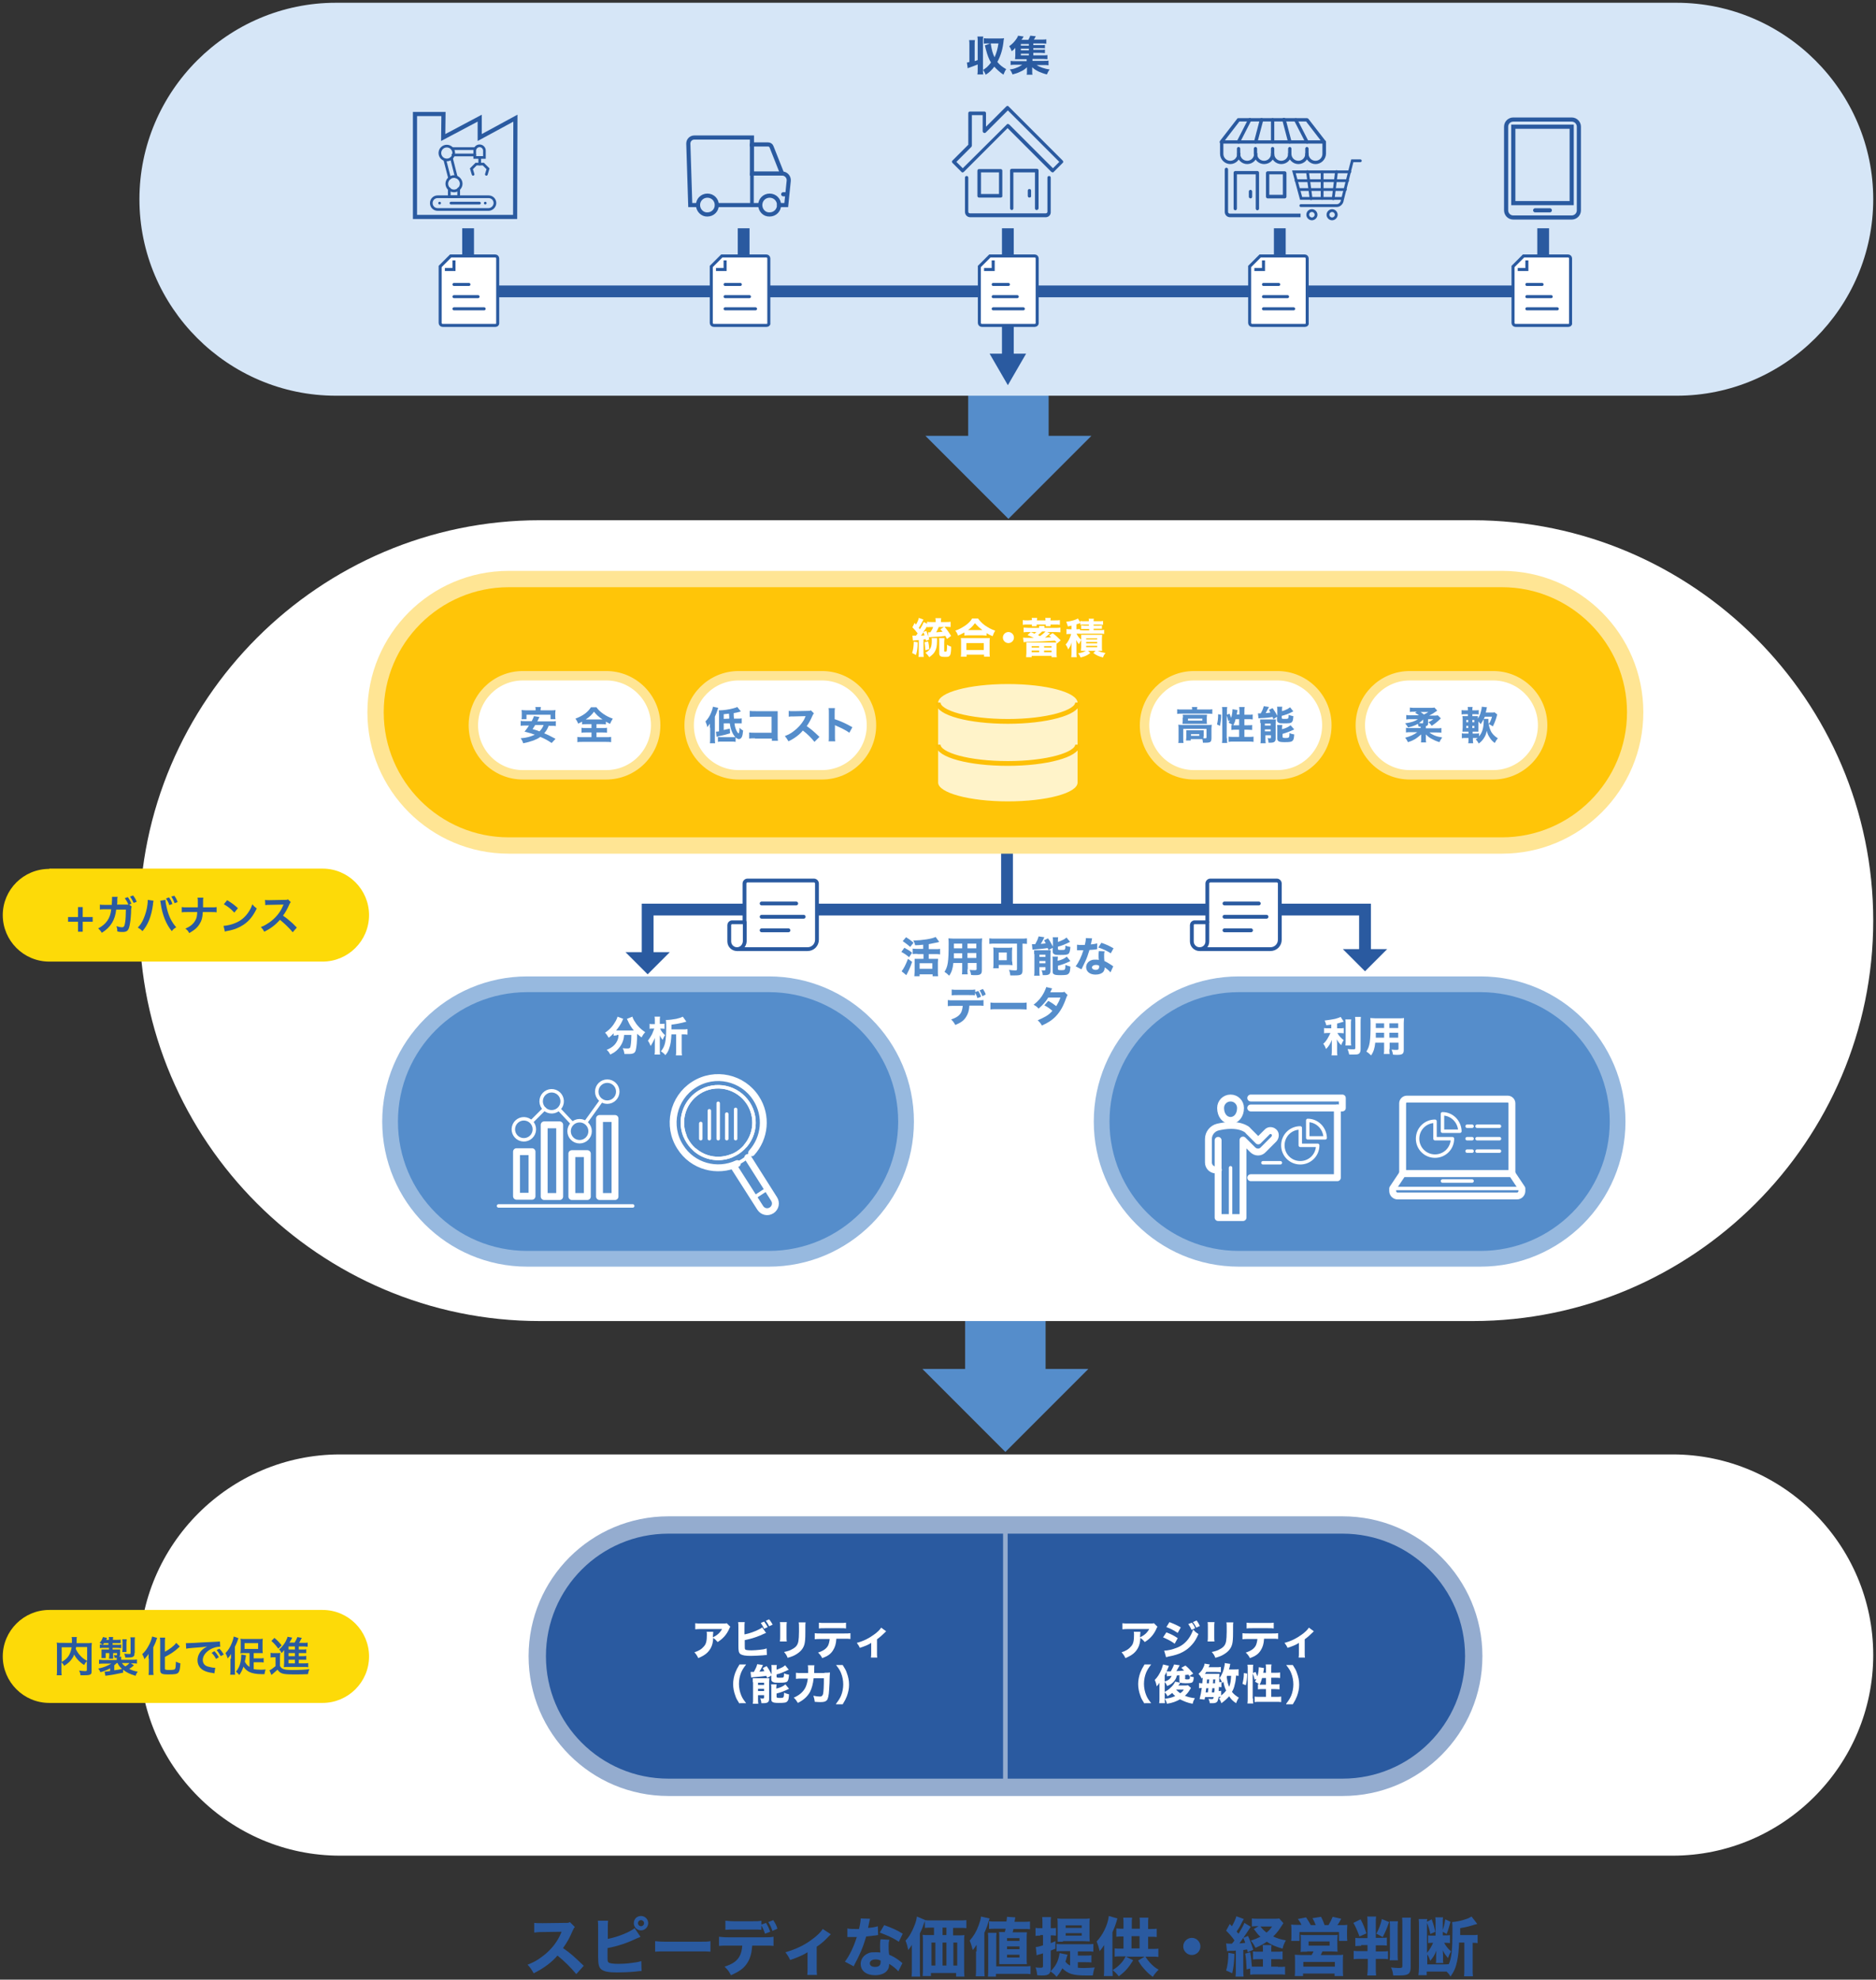
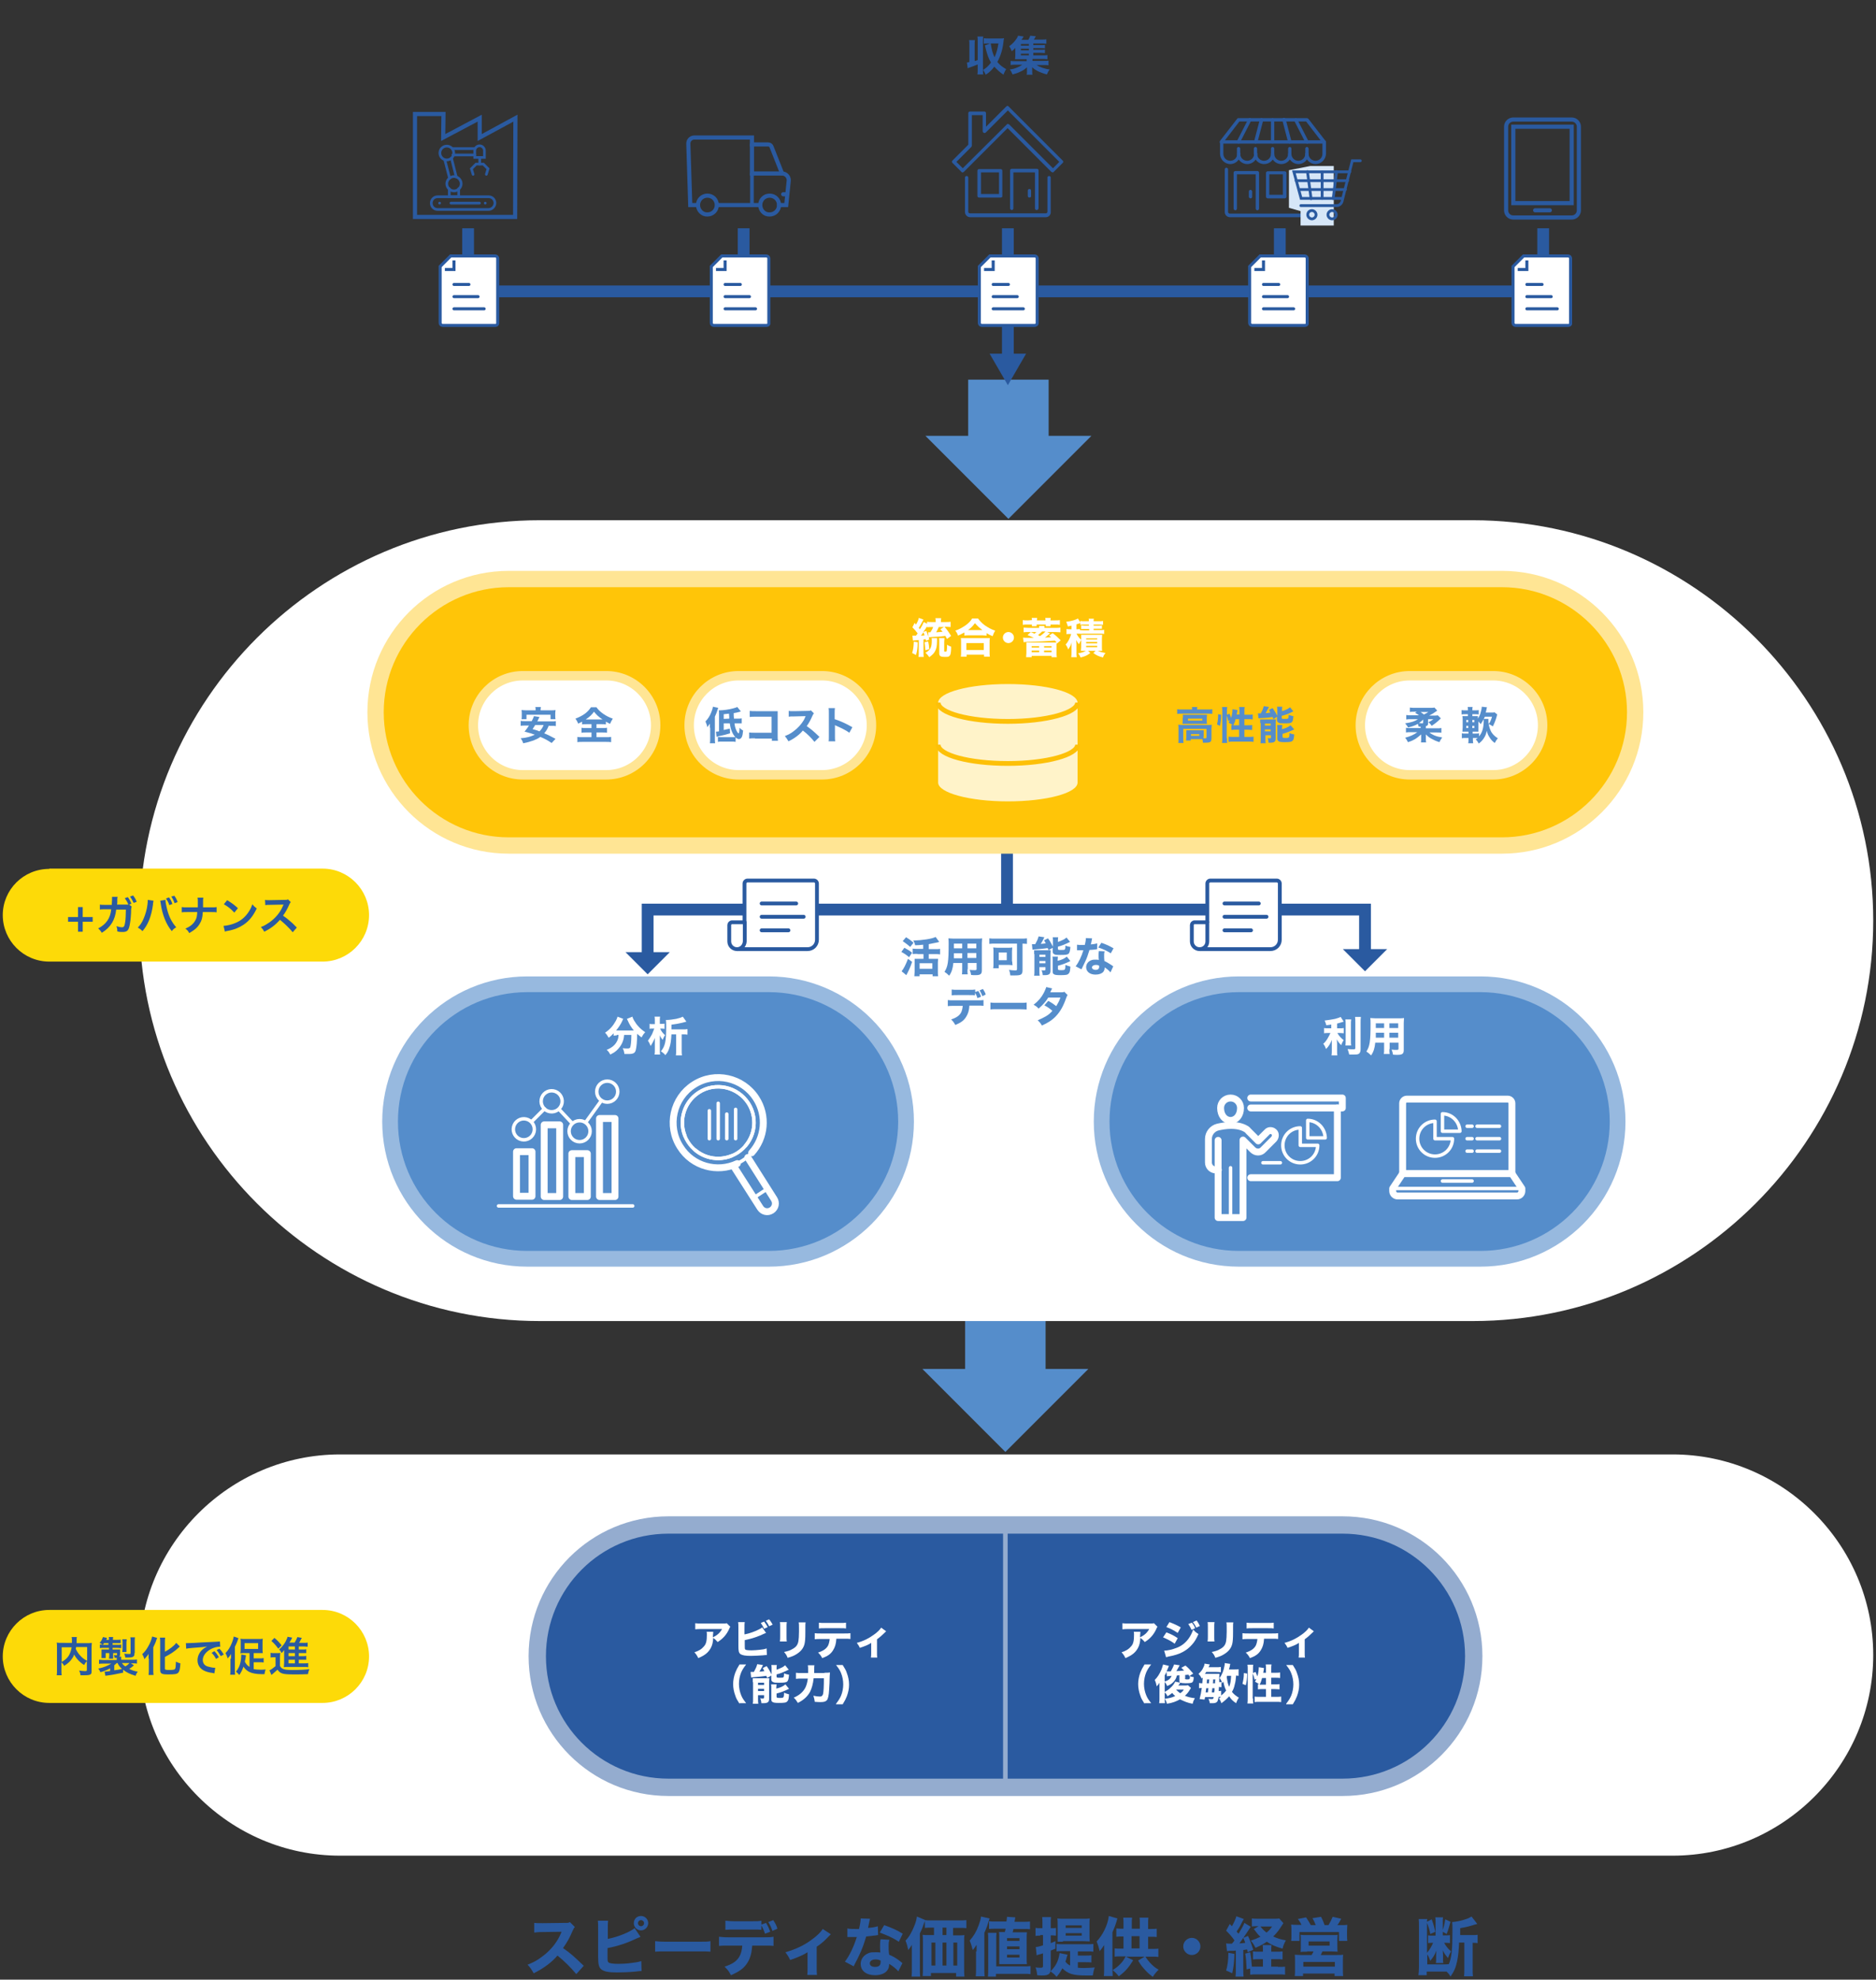
<svg xmlns="http://www.w3.org/2000/svg" version="1.1" id="レイヤー_1" x="0px" y="0px" width="678.1px" height="715.4px" viewBox="0 0 678.1 715.4" style="enable-background:new 0 0 678.1 715.4;" xml:space="preserve">
  <rect x="0" y="0" width="678.1" height="715.4" fill="#333333" stroke="none" />
  <style type="text/css">
	.st0{fill:none;stroke:#558DCB;stroke-width:29.08;stroke-miterlimit:10;}
	.st1{fill:#558DCB;}
	.st2{fill:#FFFFFF;}
	.st3{fill:#FDDA08;}
	.st4{fill:#2A5AA0;}
	.st5{fill:#2A5AA0;stroke:#94ACCF;stroke-width:6.27;stroke-miterlimit:10;}
	.st6{fill:#FFFFFF;stroke:#94ACCF;stroke-width:1.662;stroke-miterlimit:10;}
	.st7{fill:none;stroke:#2A5AA0;stroke-width:4.257;stroke-miterlimit:10;}
	.st8{fill:#D6E6F7;}
	.st9{fill:#FFC508;}
	.st10{fill:#FFE594;}
	.st11{opacity:0.87;fill:#FFFAE6;}
	.st12{fill:none;stroke:#FDC008;stroke-width:1.73;stroke-miterlimit:10;}
	.st13{fill:#FFFFFF;stroke:#2A5AA0;stroke-width:1.096;stroke-linecap:round;stroke-miterlimit:10;}
	.st14{fill:none;stroke:#2A5AA0;stroke-width:1.096;stroke-linecap:round;stroke-miterlimit:10;}
	.st15{fill:none;stroke:#2A5AA0;stroke-width:1.096;stroke-miterlimit:10;}
	.st16{fill:none;stroke:#2A5AA0;stroke-width:1.496;stroke-linecap:round;stroke-miterlimit:10;}
	.st17{fill:#FFFFFF;stroke:#2A5AA0;stroke-width:1.496;stroke-linecap:round;stroke-miterlimit:10;}
	.st18{fill:#FFFFFF;stroke:#2A5AA0;stroke-width:1.325;stroke-linecap:round;stroke-miterlimit:10;}
	.st19{fill:none;stroke:#2A5AA0;stroke-width:1.013;stroke-linecap:round;stroke-miterlimit:10;}
	.st20{fill:#FFFFFF;stroke:#2A5AA0;stroke-width:1.013;stroke-linecap:round;stroke-miterlimit:10;}
	.st21{fill:none;stroke:#2A5AA0;stroke-width:0.97;stroke-linecap:round;stroke-miterlimit:10;}
	.st22{fill:#FFFFFF;stroke:#2A5AA0;stroke-width:0.97;stroke-linecap:round;stroke-miterlimit:10;}
	.st23{fill:#558DCB;stroke:#97B9DF;stroke-width:5.688;stroke-miterlimit:10;}
	.st24{fill:none;stroke:#FFFFFF;stroke-width:2.493;stroke-linecap:round;stroke-linejoin:round;stroke-miterlimit:10;}
	.st25{fill:none;stroke:#FFFFFF;stroke-width:1.246;stroke-linecap:round;stroke-linejoin:round;stroke-miterlimit:10;}
	.st26{fill:#FFFFFF;stroke:#2A5AA0;stroke-width:1.379;stroke-linejoin:round;stroke-miterlimit:10;}
	.st27{fill:none;stroke:#2A5AA0;stroke-width:1.379;stroke-linecap:round;stroke-miterlimit:10;}
	.st28{fill:#FFFFFF;stroke:#FFE594;stroke-width:3.406;stroke-miterlimit:10;}
</style>
  <g>
    <g>
      <g>
        <g>
          <line class="st0" x1="363.4" y1="472.1" x2="363.4" y2="498.7" />
          <g>
            <polygon class="st1" points="393.4,494.7 333.4,494.7 363.4,524.7      " />
          </g>
        </g>
      </g>
    </g>
  </g>
  <g>
    <path class="st2" d="M677.1,598.1c0,39.9-32.6,72.5-72.5,72.5H122.9c-39.9,0-72.5-32.6-72.5-72.5l0,0c0-39.9,32.6-72.5,72.5-72.5   h481.7C644.5,525.6,677.1,558.2,677.1,598.1L677.1,598.1z" />
  </g>
  <g>
    <g>
      <path class="st3" d="M17.8,581.8c-9.2,0-16.8,7.5-16.8,16.8l0,0c0,9.2,7.5,16.8,16.8,16.8h98.8c9.2,0,16.8-7.5,16.8-16.8l0,0    c0-9.2-7.5-16.8-16.8-16.8H17.8z" />
    </g>
    <g>
      <g>
        <path class="st4" d="M31.4,600.3c-0.4,0.4-0.7,0.8-1,1.4c-1.6-1-2.9-2.4-3.6-3.8c-0.2,0.6-0.4,1-0.7,1.4     c-0.7,1.1-1.5,1.8-2.9,2.7c-0.2-0.4-0.5-0.8-1-1.3v2.9c0,0.9,0,1.4,0.1,1.8h-1.8c0.1-0.5,0.1-1.1,0.1-1.8v-8.5c0-0.6,0-1-0.1-1.5     c0.5,0.1,1,0.1,1.7,0.1H26c0-0.3,0-0.6,0-0.8c0-0.6,0-0.9-0.1-1.3h1.9c-0.1,0.3-0.1,0.4-0.1,0.8c0,0.2,0,0.2,0,0.8     c0,0.3,0,0.3,0,0.6h3.8c0.8,0,1.2,0,1.7-0.1c0,0.4-0.1,0.8-0.1,1.5v8.6c0,0.6,0,0.9-0.2,1.1c-0.3,0.4-0.9,0.5-2.3,0.5     c-0.4,0-0.9,0-1.5,0c-0.1-0.8-0.2-1.1-0.5-1.7c0.8,0.1,1.4,0.2,2,0.2c0.7,0,0.8,0,0.8-0.5V600.3z M22.3,600.6     c1.2-0.7,1.9-1.3,2.5-2.2c0.5-0.8,0.9-1.8,1.1-3.1h-3.6V600.6z M27.5,595.2c0,0.4-0.1,0.4-0.1,0.7c0.4,0.9,1,1.8,1.7,2.5     c0.6,0.7,1.3,1.2,2.4,1.8v-5H27.5z" />
        <path class="st4" d="M44.3,604.5c-2.3,0.5-3.9,0.8-5.5,1c-0.4,0-0.5,0.1-0.7,0.1l-0.3-1.5c0.1,0,0.1,0,0.1,0c0.4,0,1-0.1,1.9-0.2     v-1c-1.1,0.6-2,1-3.5,1.4c-0.3-0.6-0.4-0.9-0.8-1.3c2-0.4,3.6-1.1,4.7-1.8h-2.8c-0.9,0-1.1,0-1.6,0.1v-1.5c0.5,0,0.8,0.1,1.7,0.1     h4.7v-0.3c0-0.1,0-0.4,0-0.5c-0.3,0-0.4,0-0.8,0c0-0.4-0.1-0.7-0.2-1c0.3,0,0.6,0.1,0.8,0.1c0.2,0,0.3-0.1,0.3-0.3v-0.5h-1.4v0.8     c0,0.5,0,0.8,0,1.2h-1.5c0-0.4,0.1-0.6,0.1-1.2v-0.8h-1.3v0.9c0,0.5,0,0.6,0,0.9h-1.5l0-0.1c0-0.3,0-0.5,0-0.8V597     c0-0.3,0-0.4,0-0.9c0.2,0,0.7,0,1,0h1.7v-0.6h-2c-0.6,0-0.9,0-1.3,0.1v-1.3c0.3,0,0.5,0,1,0.1c-0.4-0.3-0.7-0.5-1.1-0.7     c0.6-0.6,0.9-1.2,1.2-2.1l1.5,0.3c-0.1,0.3-0.2,0.4-0.3,0.7h1c0-0.4,0-0.7-0.1-1h1.6c0,0.3-0.1,0.6-0.1,1h1.4c0.7,0,1,0,1.4-0.1     v1.3c-0.4,0-0.8,0-1.4,0h-1.5v0.6h1.6c0.8,0,1.1,0,1.5-0.1v1.3c-0.4,0-0.8-0.1-1.4-0.1h-1.7v0.6h1.5c0.6,0,0.8,0,1.2,0     c0,0.2,0,0.3,0,0.6v1.2c0,0.4-0.1,0.6-0.3,0.8h0.7c0,0.3,0,0.4,0,0.8v0.3h4c0.8,0,1.3,0,1.7-0.1v1.5c-0.5-0.1-0.8-0.1-1.6-0.1     h-0.6l1.1,0.7c-0.5,0.5-1,0.9-1.7,1.3c1.2,0.6,1.9,0.8,3.1,1c-0.4,0.5-0.6,0.9-0.8,1.5c-2-0.6-3.3-1.2-4.5-2.2V604.5z      M39.2,594.4v-0.6h-1.6c-0.2,0.3-0.2,0.4-0.5,0.6H39.2z M41.4,603.6c1.5-0.2,1.9-0.3,2.7-0.5c-0.8-0.7-1.2-1.2-1.6-2.1h-0.3     c-0.3,0.3-0.6,0.5-0.9,0.8V603.6z M44.1,601c0.3,0.5,0.6,0.8,1.2,1.2c0.6-0.3,1.1-0.8,1.5-1.2H44.1z M44.2,597     c0-0.4,0.1-0.6,0.1-1v-2.5c0-0.4,0-0.8-0.1-1.1h1.6c0,0.3-0.1,0.6-0.1,1.1v2.5c0,0.5,0,0.7,0,1H44.2z M48.6,597.4     c0,0.8-0.1,1.1-0.5,1.3c-0.3,0.2-0.8,0.3-1.7,0.3c-0.3,0-0.7,0-1.1,0c-0.1-0.5-0.2-1-0.4-1.4c0.6,0.1,1.1,0.1,1.5,0.1     c0.2,0,0.5,0,0.6,0c0.1,0,0.2-0.1,0.2-0.4V593c0-0.5,0-0.9-0.1-1.3h1.7c-0.1,0.4-0.1,0.7-0.1,1.3V597.4z" />
        <path class="st4" d="M53.7,599.4c0-0.5,0-0.7,0-1.7c-0.3,0.5-1,1.3-1.5,1.9c-0.3-0.9-0.3-1-0.8-1.8c1-1,1.5-1.6,2.1-2.7     c0.8-1.3,1.3-2.7,1.5-3.7l1.8,0.5c-0.1,0.3-0.2,0.5-0.3,0.8c-0.3,1-0.4,1.1-1.1,2.6v8.1c0,0.6,0,1.3,0.1,1.9h-1.8     c0.1-0.7,0.1-1.2,0.1-1.9V599.4z M59.6,603c0,0.4,0.3,0.5,1.5,0.5c1.3,0,1.9-0.1,2.1-0.3c0.3-0.3,0.3-0.9,0.4-2.7     c0.6,0.3,1.1,0.5,1.6,0.6c-0.1,1.9-0.3,2.8-0.7,3.3c-0.5,0.6-1.3,0.7-3.7,0.7s-2.9-0.3-2.9-1.6v-9.9c0-0.8,0-1.4-0.1-1.8h1.9     c-0.1,0.4-0.1,1-0.1,1.8v3.3c1.7-0.9,3.3-2.1,4.1-3.2L65,595c-0.1,0.1-0.2,0.1-0.3,0.3c-1.6,1.5-3,2.4-5.1,3.5V603z" />
        <path class="st4" d="M67.2,593.8c0.3,0,0.5,0,0.6,0c0.3,0,0.3,0,2.5-0.1c1.1-0.1,3.7-0.2,7.7-0.4c1.2-0.1,1.3-0.1,1.5-0.1     l0.1,1.9c-0.2,0-0.2,0-0.3,0c-0.9,0-2,0.3-3,0.8c-1.9,1-3,2.5-3,4c0,1.2,0.7,2.1,2,2.4c0.7,0.2,1.7,0.4,2.2,0.4c0,0,0.1,0,0.3,0     l-0.3,2c-0.2,0-0.2,0-0.5-0.1c-1.6-0.2-2.6-0.5-3.5-1c-1.4-0.8-2.1-2.1-2.1-3.6c0-1.3,0.5-2.5,1.4-3.5c0.6-0.6,1.1-1,2.1-1.5     c-1.2,0.2-2.1,0.3-5.1,0.5c-1.3,0.1-2,0.2-2.5,0.3L67.2,593.8z M77.5,596.7c0.7,0.7,1.1,1.3,1.6,2.2l-1,0.6     c-0.5-0.9-0.9-1.5-1.6-2.2L77.5,596.7z M79.8,598.5c-0.5-0.8-0.9-1.5-1.5-2.2l1-0.5c0.7,0.7,1.1,1.3,1.6,2.1L79.8,598.5z" />
        <path class="st4" d="M83.5,599.4c0-0.5,0-0.9,0-1.7c-0.4,0.7-0.6,1-1.2,1.6c-0.3-0.9-0.4-1.2-0.8-1.9c1-1,1.8-2.3,2.4-3.9     c0.3-0.8,0.5-1.5,0.6-2.1l1.7,0.6c-0.3,0.9-0.8,2.2-1.3,3.1v8.4c0,0.7,0,1.2,0.1,1.7h-1.8c0.1-0.6,0.1-1,0.1-1.8V599.4z      M90.2,597.4h-1.8c-0.8,0-1.1,0-1.5,0.1c0-0.4,0.1-0.8,0.1-1.4v-2.6c0-0.6,0-0.9-0.1-1.3c0.5,0.1,0.9,0.1,1.6,0.1h4.9     c0.8,0,1.2,0,1.6-0.1c-0.1,0.4-0.1,0.7-0.1,1.4v2.5c0,0.5,0,0.9,0.1,1.3c-0.4,0-0.8,0-1.5,0h-1.8v1.9h2.2c0.7,0,1,0,1.4-0.1v1.6     c-0.4-0.1-0.8-0.1-1.4-0.1h-2.2v2.5c0.6,0.1,1.4,0.2,2.5,0.2c0.5,0,1,0,1.8-0.1c-0.2,0.7-0.3,1-0.4,1.7c-0.8,0-0.9,0-1.1,0     c-1.8,0-3.4-0.3-4.4-0.8c-0.8-0.4-1.5-1-2.1-1.9c-0.4,1.2-0.8,2-1.5,3c-0.4-0.5-0.7-0.7-1.2-1.2c0.8-1,1.3-1.9,1.6-3.3     c0.2-0.8,0.3-1.9,0.3-2.6c0-0.1,0-0.1,0-0.3l1.7,0.3c0,0.2,0,0.2-0.1,0.7c0,0.1-0.1,0.7-0.3,1.6c0.4,0.8,0.9,1.4,1.7,1.9V597.4z      M88.4,595.9h4.9v-2.1h-4.9V595.9z" />
        <path class="st4" d="M97.9,597.3c0.4,0.1,0.6,0.1,1.2,0.1h1.1c0.5,0,0.8,0,1.1-0.1c0,0.4-0.1,0.8-0.1,1.6v3.1     c0.3,0.6,0.6,0.9,1.1,1.1c0.7,0.3,1.6,0.4,3.3,0.4c2.8,0,4.7-0.1,6.2-0.3c-0.3,0.8-0.3,1-0.5,1.8c-1.3,0.1-3.3,0.1-5.1,0.1     c-2.2,0-3.3-0.1-4-0.3c-0.8-0.2-1.3-0.6-1.9-1.4c-0.7,0.6-1,0.9-1.7,1.5c-0.2,0.1-0.3,0.3-0.5,0.4l-0.7-1.7     c0.6-0.2,1.2-0.7,2.2-1.5v-3.2h-0.8c-0.4,0-0.6,0-1,0.1V597.3z M99.2,591.9c1.1,0.9,1.9,1.8,2.6,2.7l-1.2,1.2     c-0.9-1.2-1.4-1.8-2.5-2.8L99.2,591.9z M108.1,601.1h1.8c0.7,0,1.1,0,1.5-0.1v1.5c-0.4-0.1-0.9-0.1-1.5-0.1H104     c-0.7,0-0.9,0-1.4,0.1c0-0.5,0.1-0.8,0.1-1.5v-3.8c0-0.3,0-0.5,0-0.9c-0.3,0.4-0.5,0.7-0.9,1.1c-0.3-0.6-0.5-0.9-0.9-1.3     c1.5-1.4,2.2-2.4,2.8-3.9c0.1-0.2,0.2-0.4,0.2-0.7l1.7,0.3c-0.2,0.5-0.2,0.5-0.5,1c0,0-0.2,0.3-0.5,0.8h1.9c0.5-0.8,0.7-1.3,1-2     l1.6,0.3c-0.1,0.2-0.2,0.3-0.4,0.7c-0.2,0.4-0.3,0.7-0.6,1.1h1.6c0.6,0,1.1,0,1.5-0.1v1.5c-0.4,0-0.7-0.1-1.3-0.1h-1.9v1.1h1.2     c0.9,0,1.1,0,1.5-0.1v1.4c-0.4,0-0.7,0-1.5,0h-1.2v1.1h1.2c0.9,0,1.1,0,1.5-0.1v1.4c-0.4,0-0.7,0-1.5,0h-1.2V601.1z M106.6,595     h-2.3v1.1h2.3V595z M106.6,597.4h-2.3v1.1h2.3V597.4z M104.3,599.8v1.3h2.3v-1.3H104.3z" />
      </g>
    </g>
  </g>
  <g>
    <g>
      <g>
        <g>
          <path class="st4" d="M208.3,713.4c-2-2.4-4.3-4.7-6.8-6.7c-2,2.4-5.1,4.7-8.6,6.4c-0.8-1.4-1.1-1.9-2.2-3.1      c2-0.8,3.4-1.5,5.1-2.8c2.5-1.8,4.6-4.1,6-6.6c0.3-0.5,0.7-1.3,1.2-2.5l-6.7,0.1c-1.9,0-2.3,0.1-3.2,0.2l0-3.5      c0.7,0.1,1.4,0.1,2.8,0.1c0.1,0,0.3,0,0.4,0l7.8-0.1c1.3,0,1.4,0,1.9-0.3l1.8,1.8c-0.3,0.3-0.5,0.6-0.8,1.3      c-1.1,2.6-2.1,4.4-3.5,6.3c3,2.1,3.5,2.6,7.5,6.4L208.3,713.4z" />
          <path class="st4" d="M219.6,700.7c3.7-0.7,8.1-2.5,9.8-3.9l2.1,3.1c-0.3,0.2-0.3,0.2-1.1,0.5c-3.6,1.7-6.7,2.8-10.8,3.6v2.8      c0,1.8,0,2.1,0.4,2.4c0.3,0.3,1.6,0.5,3.6,0.5c1.2,0,3.1-0.1,4.4-0.3c1.7-0.2,2.5-0.3,3.8-0.7l0.1,3.6c-0.5,0-0.9,0-2.3,0.2      c-2,0.2-4.8,0.3-6.5,0.3c-3.1,0-4.6-0.3-5.6-1c-1-0.7-1.3-1.8-1.3-4.7v-10.1c0-1.4,0-2.1-0.1-2.9h3.7c-0.1,0.8-0.1,1.3-0.1,2.9      V700.7z M234.3,695c0,1.4-1.2,2.6-2.6,2.6s-2.6-1.1-2.6-2.6s1.1-2.6,2.6-2.6C233.2,692.4,234.3,693.6,234.3,695z M230.6,695      c0,0.6,0.5,1.1,1.1,1.1s1.1-0.5,1.1-1.1s-0.5-1.1-1.1-1.1S230.6,694.4,230.6,695z" />
          <path class="st4" d="M236.8,701.5c1,0.1,1.9,0.2,4.2,0.2h11.6c2.3,0,3.2,0,4.2-0.2v3.8c-0.9-0.1-2.4-0.1-4.2-0.1H241      c-2,0-3.3,0-4.2,0.1V701.5z" />
          <path class="st4" d="M271.9,703.1c-0.2,2.7-0.7,4.6-1.8,6.3c-1.2,1.9-2.9,3.1-5.9,4.4c-0.7-1.4-1.1-1.9-2.3-3.1      c2.9-0.9,4.6-2.1,5.5-3.9c0.5-0.9,0.8-2.2,0.9-3.7h-5.1c-1.5,0-2.3,0-3.3,0.1v-3.3c1.1,0.1,1.7,0.2,3.3,0.2h13      c1.6,0,2.3,0,3.4-0.2v3.3c-1.1-0.1-1.4-0.1-3.3-0.1H271.9z M275.3,697.4c-0.9-0.1-1.3-0.1-3.4-0.1h-6.4c-1.5,0-2.4,0-3.3,0.1      v-3.3c1.1,0.1,1.7,0.2,3.3,0.2h6.3c1.8,0,2.5,0,3.4-0.2v1.4l1.7-0.6c0.8,1.3,1.1,2.1,1.5,3.2l-1.9,0.7c-0.3-1.1-0.8-2.1-1.3-3      V697.4z M279.2,697.8c-0.4-1.2-0.7-1.9-1.5-3.2l1.8-0.7c0.8,1.2,1.2,2,1.5,3.1L279.2,697.8z" />
          <path class="st4" d="M300.3,699c-0.3,0.3-0.3,0.3-0.8,0.8c-1.2,1.3-2.7,2.7-4.3,3.7v7.5c0,1.2,0,2,0.1,2.7h-3.5      c0.1-0.9,0.1-1.4,0.1-2.7v-5.5c-1.6,1-3.1,1.7-6.3,2.8c-0.6-1.3-0.9-1.7-1.7-2.8c3.5-1,6.6-2.4,9.3-4.4c2-1.4,3.5-2.9,4.2-4      L300.3,699z" />
          <path class="st4" d="M314.5,693.4c-0.1,0.2-0.1,0.2-0.3,1.2c0,0.2-0.2,0.7-0.3,1.5c-0.1,0.3-0.1,0.3-0.1,0.6      c1.5-0.1,2.6-0.3,3.5-0.6l0.1,3.2c-0.3,0-0.3,0-0.7,0.1c-0.8,0.1-1.7,0.2-3.6,0.4c-0.9,2.9-1.4,4.4-2.5,6.7      c-0.5,1.1-0.7,1.5-1.6,3.2c-0.3,0.6-0.3,0.6-0.4,0.9l-3.2-1.7c1.7-2.2,3.2-5.4,4.3-8.9c-0.7,0-0.7,0-1.2,0c-0.1,0-0.2,0-0.3,0      c-0.3,0-0.3,0-1,0c-0.1,0-0.2,0-0.9,0v-3.1c0.8,0.2,1.8,0.2,3.2,0.2c0.1,0,0.6,0,1,0c0.4-1.7,0.6-2.9,0.6-3.8L314.5,693.4z       M324.7,712.4c-0.7-0.9-2-1.9-3.3-2.7c0,1.1-0.2,1.8-0.8,2.5c-0.8,1-2.4,1.6-4.3,1.6c-3.2,0-5.2-1.6-5.2-4.1      c0-1.7,1.1-3.2,2.9-3.9c0.7-0.3,1.4-0.3,2.5-0.3c0.7,0,1.1,0,1.7,0.1c-0.1-0.9-0.1-1.6-0.1-2.2c0-1,0-1.7,0.2-2.6l3.2,0.2      c-0.3,0.9-0.3,1.3-0.3,2.3c0,1,0,1.8,0.2,3.1c1.4,0.6,2.3,1.1,3.5,2c0.3,0.2,0.5,0.4,0.9,0.7c0.2,0.2,0.2,0.2,0.4,0.3      L324.7,712.4z M316.5,708.1c-1.3,0-2.1,0.6-2.1,1.4c0,0.8,0.7,1.3,1.9,1.3c1.4,0,2-0.6,2-1.7c0-0.2,0-0.6,0-0.6      C317.6,708.2,317.2,708.1,316.5,708.1z M324.9,701.7c-2.1-1.4-4.2-2.3-6.9-3.3l1.6-2.7c2.8,1,4.6,1.8,6.7,3.1L324.9,701.7z" />
          <path class="st4" d="M337.2,696.6c-1.2,0-2.1,0-2.9,0.1v-2.5c-0.1,0.2-0.1,0.4-0.3,0.8c-0.5,1.4-0.5,1.6-1.5,3.7v12.9      c0,1.3,0,2,0.1,2.7h-3.1c0.1-0.9,0.1-1.6,0.1-2.7v-6.4c0-0.7,0-1.2,0-2.4c-0.3,0.6-0.9,1.4-1.3,1.9c-0.3-1.4-0.5-2.2-1-3.4      c1.4-1.4,2.4-3.3,3.3-5.6c0.5-1.3,0.7-2.1,0.8-3.1l2.9,1.2l0,0.1c0.6,0.1,1.5,0.1,2.7,0.1h9.3c1.4,0,2.3,0,3-0.1v2.9      c-0.6-0.1-1.7-0.1-2.9-0.1h-1.9v2.7h2c0.9,0,1.5,0,2.1-0.1c-0.1,0.7-0.1,1.3-0.1,2.3v9.6c0,1.3,0,2.1,0.1,3.1h-3V713h-9.1v1.1      h-3c0.1-0.8,0.1-1.7,0.1-2.6v-10c0-0.9,0-1.5-0.1-2.3c0.6,0.1,1.2,0.1,2.1,0.1h2v-2.7H337.2z M336.7,702v8.3h1.4V702H336.7z       M342.1,699.3v-2.7h-1.4v2.7H342.1z M342.1,710.3V702h-1.4v8.3H342.1z M346,710.3V702h-1.4v8.3H346z" />
          <path class="st4" d="M353,705.2c0-0.8,0-1.2,0-2.4c-0.8,1.2-0.9,1.4-1.4,1.9c-0.3-1.2-0.6-2.3-1.1-3.4c1.4-1.6,2.4-3.2,3.2-5.4      c0.5-1.4,0.8-2.3,0.9-3.3l3.1,0.7c-0.9,2.8-1,3.2-1.9,5.2v13.1c0,1,0,1.7,0.1,2.6h-3.2c0.1-1,0.1-1.6,0.1-2.7V705.2z       M357.1,714.2c0.1-0.8,0.1-1.5,0.1-2.9v-10.1c0-1.2,0-2-0.1-2.7h3.1c-0.1,0.7-0.1,1.4-0.1,2.7v9.4h9.8c1.2,0,1.9,0,2.6-0.1v2.9      c-0.8-0.1-1.5-0.1-2.6-0.1H360v1H357.1z M369.3,698.3c1.1,0,1.5,0,1.9,0c-0.1,0.7-0.1,1.3-0.1,2.3v7.1c0,0.9,0,1.4,0.1,2.1      c-0.9,0-1.3,0-1.9,0h-6.2c-0.7,0-1,0-1.9,0c0-0.6,0-1,0-1.8V700c0-0.9,0-1.4-0.1-1.8c0.5,0,0.9,0,1.8,0h0.3      c0.2-0.7,0.2-0.8,0.3-1.2h-3.8c-0.9,0-1.4,0-2.2,0.1v-2.8c0.6,0.1,1.3,0.1,2.5,0.1h3.8c0.1-0.6,0.1-0.9,0.2-1.7l3,0.2      c-0.2,1.2-0.2,1.2-0.3,1.6h3.1c1.1,0,1.7,0,2.5-0.1v2.8c-0.7-0.1-1.3-0.1-2.1-0.1h-3.9c-0.1,0.7-0.1,0.7-0.3,1.2H369.3z       M364,701.4h4.5v-1H364V701.4z M364,704.4h4.5v-1H364V704.4z M364,707.4h4.5v-1H364V707.4z" />
          <path class="st4" d="M376,699.5c-0.5,0-1,0-1.7,0.1v-2.9c0.6,0.1,1,0.1,1.7,0.1h0.8v-1.7c0-1.2,0-1.7-0.1-2.3h3.2      c-0.1,0.7-0.1,1.2-0.1,2.3v1.7h0.7c0.5,0,0.9,0,1.2-0.1v2.8c-0.4,0-0.8-0.1-1.2-0.1h-0.7v2.8c0.7-0.3,0.9-0.3,1.7-0.7v2.7      c-0.9,0.4-1.2,0.5-1.7,0.7v6.4c0,2-0.7,2.6-3.1,2.6c-0.5,0-1.1,0-1.8-0.1c-0.1-1.1-0.2-1.7-0.6-2.8c0.8,0.1,1.3,0.1,1.8,0.1      c0.7,0,0.9-0.1,0.9-0.7v-4.5c-0.9,0.3-0.9,0.3-1.4,0.4c-0.3,0.1-0.6,0.2-0.9,0.3l-0.3-3c0.6,0,1.4-0.2,2.6-0.6v-3.7H376z       M386.8,705.1h-3.2c-0.8,0-1.2,0-1.7,0.1v-2.7c0.6,0.1,1.2,0.1,2,0.1h9.2c1,0,1.5,0,2.1-0.1v2.8c-0.7-0.1-1.2-0.1-2.1-0.1h-3.5      v1.5h2.8c1,0,1.5,0,2.1-0.1v2.6c-0.6-0.1-1.1-0.1-2.1-0.1h-2.8v2c0.7,0.1,1.5,0.1,2.3,0.1c1.1,0,2.6-0.1,3.8-0.2      c-0.4,1.1-0.5,1.7-0.7,2.9c-1,0-2.1,0-2.5,0c-4.6,0-6.5-0.6-8.5-2.6c-0.7,1.3-1,1.8-2.1,3.1c-0.8-1-1-1.1-2.2-2      c1.2-1.2,1.8-2,2.4-3.3c0.5-1.1,0.7-2.1,0.9-3.3l2.9,0.6c-0.1,0.2-0.2,0.5-0.4,1.2c-0.1,0.4-0.2,0.8-0.4,1.3      c0.5,0.6,0.9,1,1.7,1.4V705.1z M384.2,701.7c-0.7,0-1.5,0-1.9,0c0-0.3,0-0.3,0-0.8c0-0.1,0-0.3,0-0.6c0-0.4,0-0.8,0-1v-3.8      c0-0.9,0-1.6-0.1-2.2c0.7,0.1,1.4,0.1,2.3,0.1h7.2c0.9,0,1.5,0,2.2-0.1c-0.1,0.6-0.1,1.3-0.1,2.2v3.8c0,1,0,1.2,0.1,2.3      c-0.6,0-1.3-0.1-2.3-0.1H384.2z M385.2,696.7h5.8v-0.9h-5.8V696.7z M385.2,699.5h5.8v-0.9h-5.8V699.5z" />
          <path class="st4" d="M409.6,708.4c-1.6,2.6-2.8,4-5.2,5.8c-0.8-1-1.3-1.5-2.3-2.3c0,0.5,0.1,1.7,0.1,2.2H399      c0.1-0.8,0.1-1.5,0.1-2.7v-6c0-1.4,0-1.4,0-2.5c-0.6,0.9-0.9,1.4-1.6,2.2c-0.4-1.6-0.6-2.2-1.1-3.5c2.2-2.3,4-5.9,4.4-9.2      l3.1,0.9c-0.1,0.3-0.2,0.5-0.3,1c-0.5,1.7-0.9,2.6-1.5,4v13.7c1.3-0.8,1.9-1.3,2.8-2.2c0.9-0.9,1.2-1.4,2-2.8h-1.8      c-1,0-1.6,0-2.2,0.1v-3c0.6,0.1,1.2,0.1,2.2,0.1h1v-4.4h-0.4c-1,0-1.5,0-2.2,0.1v-3c0.7,0.1,1.4,0.1,2.2,0.1h0.4v-2.1      c0-0.7,0-1.2-0.1-1.9h3.2c-0.1,0.6-0.1,1.1-0.1,1.9v2.1h2.9v-2.1c0-0.8,0-1.3-0.1-1.9h3.2c-0.1,0.6-0.1,1.2-0.1,2v2.1h0.9      c1,0,1.6,0,2.2-0.1v3c-0.6-0.1-1.2-0.1-2.2-0.1h-0.9v4.4h1.5c1,0,1.5,0,2.2-0.1v3c-0.6-0.1-1.2-0.1-2.2-0.1h-2.5      c0.7,1,0.9,1.3,1.5,2c1.2,1.3,2,2,3.3,2.7c-0.9,0.9-1.5,1.6-2.1,2.6c-1.2-0.9-1.8-1.4-2.7-2.4c-1.1-1.2-1.7-1.9-2.6-3.5l2.3-1.4      H407L409.6,708.4z M411.9,704.1v-4.4H409v4.4H411.9z" />
          <path class="st4" d="M433.9,703.4c0,1.7-1.4,3.1-3.1,3.1s-3.1-1.4-3.1-3.1s1.4-3.1,3.1-3.1S433.9,701.7,433.9,703.4z" />
          <path class="st4" d="M445.3,702.4c0.6-0.7,0.6-0.7,0.9-1.2c-0.9-1.3-1.8-2.3-3-3.5l1.3-2.4c0.3,0.3,0.5,0.5,0.8,0.8      c0.8-1.4,1.4-2.8,1.6-3.6l2.7,1c-0.2,0.3-0.2,0.3-0.9,1.6c-0.5,1.1-1,1.9-1.7,2.9c0.2,0.3,0.2,0.3,0.7,0.8      c1.2-2,1.7-2.9,2.1-3.9l2.3,1.4c-0.2,0.3-0.2,0.3-1.4,2.1c-0.7,1.1-2,2.9-2.7,3.9c0.6,0,1.2-0.1,2.1-0.2      c-0.2-0.6-0.3-0.9-0.7-1.8l1.7-0.7c1,2.2,1.3,3.1,1.9,5l-2,0.9c-0.1-0.5-0.1-0.6-0.2-1c-0.7,0.1-0.9,0.1-1.4,0.2v7.1      c0,1.2,0,1.7,0.1,2.5h-2.9c0.1-0.7,0.1-1.3,0.1-2.5v-6.9c-0.9,0.1-0.9,0.1-2.3,0.1c-0.4,0-0.6,0.1-0.9,0.1l-0.3-2.8      c0.4,0.1,0.6,0.1,1.6,0.1H445.3z M446.2,706.1c-0.1,3.2-0.3,4.7-0.8,7l-2.2-1c0.5-1.7,0.8-3.5,0.8-6.4L446.2,706.1z       M461.9,710.8c1.3,0,2,0,2.6-0.1v2.9c-0.8-0.1-1.5-0.1-2.6-0.1h-7.4c-1.1,0-1.9,0-2.6,0.1v-2.2l-1.3,0.3      c-0.1-2.5-0.2-4.1-0.5-5.7l1.8-0.5c0.3,1.6,0.4,2.7,0.6,5.2c0.5,0,0.7,0,1.5,0h2.5v-2.7h-1.2c-0.9,0-1.6,0-2.4,0.1v-2.9      c0.6,0.1,1.2,0.1,2.4,0.1h1.2v-0.3c0-1.1,0-1.6-0.1-2.1h3.2c-0.1,0.6-0.1,1.1-0.1,2.1v0.3h1.8c1,0,1.6,0,2.3-0.1v2.9      c-0.7-0.1-1.4-0.1-2.3-0.1h-1.8v2.7H461.9z M463.9,695c-0.9,1.4-1.6,2.4-1.8,2.7c-0.6,0.7-1.1,1.4-1.9,2.1      c1.5,0.7,2.8,1.1,4.6,1.4c-0.6,1.1-0.9,1.7-1.2,3c-2.5-0.7-4.1-1.4-5.7-2.5c-1.3,0.9-2.2,1.4-4.1,2.2c-0.6-1.2-0.9-1.7-1.7-2.6      c1.3-0.4,2.3-0.8,3.5-1.4c-0.9-0.8-0.9-0.8-2.4-2.8l1.7-1h-0.6c-0.8,0-1.3,0-1.8,0.1v-2.9c0.6,0.1,1.4,0.1,2.7,0.1h5.4      c0.8,0,1.3,0,1.8-0.1L463.9,695z M455.6,696.2c0.7,0.9,1.3,1.5,2.2,2.2c0.9-0.7,1.3-1.2,2-2.2H455.6z" />
          <path class="st4" d="M470.5,695.7c-0.4-0.8-0.7-1.4-1.4-2.2l3-0.6c0.7,1,1.2,1.9,1.7,2.8h1.8c-0.3-0.7-0.7-1.7-1.2-2.5l3.1-0.5      c0.5,0.9,1,2.1,1.3,3h1.4c0.6-1,1.1-2,1.5-3l3.1,0.7c-0.3,0.6-0.9,1.7-1.4,2.3h1.2c1.1,0,1.7,0,2.4-0.1c0,0.6-0.1,1.1-0.1,2.1      v1.8c0,0.8,0,1.3,0.1,1.9h-3v-3.2h-14.3v3.2h-3c0.1-0.6,0.1-1.2,0.1-1.9v-1.8c0-0.9,0-1.3-0.1-2.2c0.8,0.1,1.4,0.1,2.4,0.1      H470.5z M472.5,705.3c-1.2,0-1.7,0-2.4,0.1c0.1-0.6,0.1-1.1,0.1-2.2v-2.3c0-0.7,0-1.3-0.1-1.7c0.4,0,0.9,0.1,1.5,0.1h10.5      c0.5,0,1,0,1.4-0.1c0,0.3-0.1,0.9-0.1,1.8v2.2c0,1.3,0,1.6,0.1,2.1c-0.8,0-1.3-0.1-2.4-0.1h-3.1c-0.2,0.5-0.4,0.8-0.6,1.3h5.9      c1.1,0,1.6,0,2.2-0.1c-0.1,0.5-0.1,1.1-0.1,2.2v3.2c0,1.1,0,1.7,0.1,2.3h-3.1v-0.9h-11.4v0.9h-3c0.1-0.8,0.1-1.6,0.1-2.3v-3.2      c0-1,0-1.6-0.1-2.2c0.6,0,1.1,0.1,2.1,0.1h4c0.3-0.6,0.5-0.8,0.7-1.3H472.5z M471.1,710.7h11.4V709h-11.4V710.7z M473,703.1h7.6      v-1.5H473V703.1z" />
-           <path class="st4" d="M491.8,693.6c1,1.9,1.5,3.2,2.1,5.1l-2.5,1.1c-0.9-2.4-1.3-3.3-2.2-4.9L491.8,693.6z M492,703.2      c-0.9,0-1.5,0-2.1,0.1v-3c0.5,0.1,1,0.1,2.1,0.1h2.3v-5.2c0-1.2,0-1.9-0.1-2.6h3.2c-0.1,0.7-0.1,1.3-0.1,2.5v5.2h1.8      c1.2,0,1.7,0,2.2-0.1v2.9c-0.6-0.1-1.1-0.1-2.1-0.1h-1.9v2.2h2c1.3,0,1.8,0,2.4-0.1v2.9c-0.6-0.1-1.2-0.1-2.3-0.1h-2.1v3      c0,1.1,0,2.1,0.1,3h-3.2c0.1-1,0.2-1.7,0.2-3v-3h-2.8c-1,0-1.7,0-2.3,0.1v-3c0.7,0.1,1.2,0.1,2.3,0.1h2.7v-2.2H492z       M502.1,694.6c-0.9,2.6-1.4,3.7-2.3,5.4l-2.3-1.2c1-1.9,1.5-3.2,2-5.3L502.1,694.6z M505.3,694.4c-0.1,0.6-0.1,1.2-0.1,2.3v9.3      c0,1.1,0,1.9,0.1,2.4h-3c0.1-0.6,0.1-1.4,0.1-2.4v-9.3c0-1.1,0-1.8-0.1-2.4H505.3z M510,692.9c-0.1,0.6-0.1,1.3-0.1,2.8v15.2      c0,1.2-0.2,1.9-0.8,2.4c-0.6,0.4-1.4,0.6-3.2,0.6c-0.6,0-1.5,0-2.3,0c-0.2-1.3-0.3-1.9-0.8-2.9c1.1,0.1,1.9,0.2,2.7,0.2      c1.2,0,1.4-0.1,1.4-0.7v-14.6c0-1.4,0-2.1-0.1-2.9H510z" />
          <path class="st4" d="M527.4,702c-0.1,2.7-0.3,4.8-0.7,6.7c-0.5,2.4-1.1,3.7-2.4,5.6c-0.5-0.9-0.8-1.2-1.4-1.8      c-0.8,0-0.9,0-1.9,0h-5.3v1.3h-3c0.1-0.9,0.2-1.7,0.2-2.8v-14.7c0-1.2,0-2-0.1-2.8h3.1c-0.1,0.4-0.1,0.6-0.1,1l1.7-0.9      c0.8,2.2,0.9,2.8,1.3,4.5l-1.8,0.8c-0.3-1.6-0.7-2.8-1.2-4c0,0.3,0,0.4,0,0.6v10.2c0.9-1,1.6-2.2,2.2-3.6h-0.2      c-0.6,0-1.2,0-1.6,0.1v-2.8c0.6,0.1,0.9,0.1,1.6,0.1h1.1v-4.9c0-0.9,0-1.2-0.1-1.7h2.8c-0.1,0.5-0.1,0.8-0.1,1.7v4.8h1.1      c0.7,0,1.2,0,1.5-0.1v2.9c-0.5-0.1-0.9-0.1-1.7-0.1h-0.4c0.7,1.3,1.4,2.1,2.5,3.1c-0.5,0.8-0.8,1.5-1.1,2.4      c-1-1.2-1.4-1.7-1.9-2.8c0,0.5,0.1,1.3,0.1,1.6v1.7c0,0.7,0,0.9,0.1,1.3h-2.7c0.1-0.5,0.1-0.8,0.1-1.3v-1.4c0-0.2,0-0.8,0.1-1.8      c-0.6,1.6-1.1,2.3-2.2,3.7c-0.4-1-0.5-1.4-1.1-2.3v3.6h5.4c0.9,0,1.7,0,2.4-0.1c1-2.4,1.3-5,1.3-12c0-2,0-2.4-0.1-3.2      c1.4-0.1,3.4-0.5,5.1-1.1c0.9-0.3,1.4-0.6,1.9-0.9l2.1,2.7c-0.1,0-0.1,0-0.1,0c-0.4,0.1-0.4,0.1-0.8,0.2c-1.7,0.6-3.6,1-5.3,1.3      v2.5h4.3c0.9,0,1.4,0,2-0.1v3c-0.6-0.1-0.9-0.1-1.8-0.1v9.3c0,1.2,0,1.9,0.1,2.8h-3.2c0.1-0.8,0.1-1.6,0.1-2.8V702H527.4z       M524.3,694.5c-0.7,2.5-0.9,3.2-1.4,4.4l-1.6-0.9c0.6-1.6,0.8-2.5,1.1-4.4L524.3,694.5z" />
        </g>
      </g>
    </g>
  </g>
  <g>
    <path class="st5" d="M241.6,645.9c-26.2,0-47.4-21.2-47.4-47.4c0-26.2,21.2-47.4,47.4-47.4h243.7c26.2,0,47.4,21.2,47.4,47.4   c0,26.2-21.2,47.4-47.4,47.4H241.6z" />
    <g>
      <path class="st2" d="M264,587.9c-0.2,0.2-0.3,0.3-0.4,0.7c-1,2.2-2.3,3.6-4.2,4.8c-0.6-0.7-0.9-1-1.6-1.5    c-0.1,1.6-0.3,2.6-0.9,3.7c-0.9,1.6-2.1,2.6-4.5,3.6c-0.5-1-0.7-1.3-1.4-2.1c1.6-0.5,2.7-1.2,3.5-2.2c0.8-0.9,1-2.1,1-4.2    c0-0.6,0-0.7-0.1-1h2.4c0,0.3,0,0.4-0.1,1.3c0,0.1,0,0.3,0,0.7c1.6-0.8,2.5-1.6,3.3-3h-7.4c-0.9,0-1.6,0-2.3,0.1v-2.2    c0.8,0.1,1.1,0.1,2.3,0.1h7.7c0.9,0,1,0,1.4-0.1L264,587.9z" />
      <path class="st2" d="M269.3,590.6c1.6-0.3,3.5-1,4.9-1.7c0.6-0.3,1-0.5,1.3-0.8l1.4,2c-0.2,0.1-0.3,0.1-0.5,0.2    c-2.3,1.1-4.6,1.9-7.2,2.4v1.8c0,1.2,0,1.4,0.2,1.6c0.2,0.2,1,0.3,2.3,0.3c0.8,0,2-0.1,2.9-0.2c1.1-0.1,1.7-0.2,2.5-0.5l0.1,2.4    c-0.3,0-0.6,0-1.5,0.1c-1.3,0.1-3.1,0.2-4.3,0.2c-2,0-3-0.2-3.7-0.6c-0.7-0.5-0.8-1.2-0.8-3.1v-6.6c0-0.9,0-1.3-0.1-1.9h2.4    c-0.1,0.5-0.1,0.9-0.1,1.9V590.6z M276.2,586c0.6,0.8,0.8,1.1,1.3,2l-1.3,0.6c-0.3-0.7-0.7-1.3-1.2-2.1L276.2,586z M278,585.2    c0.6,0.7,0.8,1.1,1.3,1.9l-1.3,0.6c-0.3-0.7-0.7-1.3-1.2-2L278,585.2z" />
      <path class="st2" d="M284.4,586.2c-0.1,0.5-0.1,1-0.1,2v2.9c0,0.9,0,1.7,0.1,2.1h-2.5c0.1-0.6,0.1-1.1,0.1-2.1v-2.9    c0-1.2,0-1.5-0.1-2H284.4z M291.2,586.2c-0.1,0.5-0.1,0.9-0.1,2v1.6c0,2.5-0.1,3.4-0.3,4.3c-0.4,1.6-1.4,2.8-3.1,3.8    c-0.8,0.5-1.6,0.8-3,1.2c-0.4-1-0.6-1.3-1.3-2.1c1.3-0.3,2.1-0.5,2.9-1c1.4-0.7,2.1-1.6,2.3-3c0.1-0.6,0.2-1.8,0.2-3.3v-1.4    c0-1.1,0-1.4-0.1-2H291.2z" />
      <path class="st2" d="M302.3,592.3c-0.1,1.8-0.5,3-1.2,4.1c-0.8,1.3-1.9,2.1-3.9,2.8c-0.5-0.9-0.7-1.2-1.5-2c1.9-0.6,3-1.4,3.6-2.5    c0.3-0.6,0.5-1.4,0.6-2.4h-3.3c-1,0-1.5,0-2.1,0.1v-2.2c0.7,0.1,1.1,0.1,2.2,0.1h8.5c1.1,0,1.5,0,2.2-0.1v2.1    c-0.7-0.1-0.9-0.1-2.2-0.1H302.3z M296,586.4c0.7,0.1,1.1,0.1,2.2,0.1h5.4c1.2,0,1.6,0,2.2-0.1v2.1c-0.6-0.1-0.8-0.1-2.2-0.1h-5.5    c-1,0-1.6,0-2.1,0.1V586.4z" />
      <path class="st2" d="M320.3,589.5c-0.2,0.2-0.2,0.2-0.5,0.5c-0.8,0.8-1.8,1.7-2.8,2.4v4.9c0,0.8,0,1.3,0.1,1.7h-2.3    c0.1-0.6,0.1-0.9,0.1-1.7v-3.6c-1,0.7-2,1.1-4.1,1.8c-0.4-0.9-0.6-1.1-1.1-1.8c2.3-0.6,4.3-1.6,6.1-2.9c1.3-0.9,2.3-1.9,2.7-2.6    L320.3,589.5z" />
      <path class="st2" d="M267.3,615.7c-0.8-1.3-1.2-1.9-1.5-2.9c-0.5-1.3-0.8-2.8-0.8-4.2c0-1.4,0.3-2.9,0.8-4.2    c0.4-1,0.7-1.6,1.5-2.9h2.4c-1,1.3-1.4,2-1.8,2.9c-0.5,1.2-0.8,2.7-0.8,4.1s0.3,2.9,0.8,4.1c0.4,1,0.8,1.6,1.8,2.9H267.3z" />
      <path class="st2" d="M277.3,606.4c-0.2-0.4-0.2-0.6-0.3-0.8c-1.1,0.2-3.3,0.4-4.5,0.5c-0.4,0-0.7,0.1-1,0.1l-0.2-2    c0.3,0,0.6,0,0.8,0c0,0,0.1,0,0.2,0h0.2c0.6-1.1,1-1.9,1.2-2.8l2.1,0.3c-0.1,0.2-0.2,0.3-0.3,0.6c-0.2,0.4-0.6,1.2-1,1.8    c0.5,0,1.1-0.1,1.8-0.2c-0.2-0.4-0.3-0.6-0.6-1.1l1.4-0.7c0.7,0.9,1.1,1.7,1.8,3V603c0-0.6,0-0.9-0.1-1.3h2    c-0.1,0.3-0.1,0.6-0.1,1.2v0.5c0.7-0.2,1-0.4,1.7-0.7c0.7-0.3,0.9-0.5,1.4-0.9l1.3,1.6c-0.3,0.1-0.3,0.1-1.1,0.5    c-0.9,0.4-2,0.9-3.3,1.2v0.8c0,0.3,0.1,0.4,1,0.4c1,0,1.3,0,1.5-0.2c0.1-0.1,0.2-0.4,0.2-1.4c0.6,0.3,1.2,0.4,1.8,0.5    c-0.1,1.5-0.3,2-0.6,2.4c-0.4,0.4-1,0.5-3.1,0.5c-1.1,0-1.6,0-2-0.2c-0.5-0.2-0.7-0.5-0.7-1.1v-1.3L277.3,606.4z M272.1,607.9    c0-0.5,0-0.9,0-1.4c0.3,0,0.5,0,1,0h3.6c0.6,0,0.9,0,1.4,0c0,0.4-0.1,0.7-0.1,1.4v6c0,1.2-0.5,1.6-2.1,1.6c-0.1,0-0.4,0-0.7,0    c0-0.7-0.2-1.1-0.4-1.8c0.3,0.1,0.6,0.1,0.9,0.1c0.3,0,0.5-0.1,0.5-0.3v-0.9H274v1.4c0,0.7,0,1.2,0.1,1.7h-2    c0.1-0.5,0.1-0.9,0.1-1.7V607.9z M274,608.9h2.2v-0.8H274V608.9z M274,611.1h2.2v-0.8H274V611.1z M280.7,610.2    c1.3-0.3,2.4-0.8,3.2-1.5l1.3,1.6c-1.8,0.9-3,1.3-4.5,1.7v1.2c0,0.3,0.2,0.4,1.2,0.4c0.9,0,1.2-0.1,1.3-0.3    c0.1-0.2,0.2-0.4,0.2-1.6c0.7,0.3,1.1,0.4,1.8,0.6c-0.1,1.6-0.2,2.1-0.6,2.5c-0.4,0.5-1,0.6-3.1,0.6c-1.3,0-1.9-0.1-2.2-0.3    c-0.4-0.2-0.5-0.5-0.5-1V610c0-0.6,0-1-0.1-1.3h2c0,0.3-0.1,0.6-0.1,1.2V610.2z" />
      <path class="st2" d="M298,604.5c0.9,0,1.5,0,2-0.1c0,0.6-0.1,0.8-0.1,1.4c0,1.4-0.1,3.6-0.2,4.8c-0.1,2.1-0.4,3.3-0.8,3.8    c-0.4,0.5-1.1,0.7-2.2,0.7c-0.6,0-1.1,0-2.2-0.1c-0.1-0.9-0.3-1.6-0.5-2.2c0.9,0.2,1.7,0.3,2.4,0.3c0.6,0,0.9-0.3,1.1-0.9    c0.2-0.8,0.3-3,0.3-5.7h-3.7c-0.2,2-0.7,3.7-1.3,4.9c-0.9,1.6-2.2,2.9-4.4,4c-0.5-0.8-0.9-1.4-1.5-1.9c2.1-0.9,3.4-2.1,4.2-3.6    c0.4-0.8,0.7-1.8,0.9-3.3h-2.4c-0.7,0-1.3,0-1.9,0.1v-2.2c0.6,0.1,1.1,0.1,1.9,0.1h2.5c0-0.4,0-0.7,0-1c0-0.9,0-1.4-0.1-1.8h2.4    c-0.1,0.4-0.1,0.4-0.1,2.8H298z" />
      <path class="st2" d="M302.2,615.7c1-1.3,1.4-2,1.8-2.9c0.5-1.2,0.8-2.7,0.8-4.1s-0.3-2.9-0.8-4.1c-0.4-1-0.8-1.6-1.8-2.9h2.4    c0.8,1.3,1.2,1.9,1.5,2.9c0.5,1.3,0.8,2.7,0.8,4.2s-0.3,2.8-0.8,4.2c-0.4,1-0.7,1.6-1.5,2.9H302.2z" />
    </g>
    <g>
      <path class="st2" d="M418.4,587.9c-0.2,0.2-0.3,0.3-0.4,0.7c-1,2.2-2.3,3.6-4.2,4.8c-0.6-0.7-0.9-1-1.6-1.5    c-0.1,1.6-0.3,2.6-0.9,3.7c-0.9,1.6-2.1,2.6-4.5,3.6c-0.5-1-0.7-1.3-1.4-2.1c1.6-0.5,2.7-1.2,3.5-2.2c0.8-0.9,1-2.1,1-4.2    c0-0.6,0-0.7-0.1-1h2.4c0,0.3,0,0.4-0.1,1.3c0,0.1,0,0.3,0,0.7c1.6-0.8,2.5-1.6,3.3-3h-7.4c-0.9,0-1.6,0-2.3,0.1v-2.2    c0.8,0.1,1.1,0.1,2.3,0.1h7.7c0.9,0,1,0,1.4-0.1L418.4,587.9z" />
      <path class="st2" d="M421.6,589.9c1.6,0.6,2.8,1.2,4.1,2.1l-1.1,2c-1.2-0.9-2.6-1.6-4.2-2.3L421.6,589.9z M420.8,596.5    c1.3,0,2.9-0.4,4.5-1c1.8-0.7,3.1-1.7,4.3-3.3c0.8-1.1,1.2-2,1.7-3.3c0.8,0.9,1.1,1.1,1.9,1.6c-0.8,1.8-1.4,2.8-2.3,3.8    c-2,2.3-4.5,3.6-8.3,4.3c-0.5,0.1-0.8,0.2-1.1,0.3L420.8,596.5z M422.7,586.2c1.6,0.6,2.9,1.2,4.1,1.9l-1.1,2    c-1.5-1-2.7-1.6-4.1-2.1L422.7,586.2z M430.8,586.4c0.6,0.7,0.9,1.2,1.2,2l-1.3,0.6c-0.4-0.8-0.6-1.3-1.2-2.1L430.8,586.4z     M432.5,585.6c0.5,0.6,0.9,1.3,1.2,2l-1.3,0.6c-0.3-0.7-0.6-1.2-1.2-2L432.5,585.6z" />
      <path class="st2" d="M439,586.2c-0.1,0.5-0.1,1-0.1,2v2.9c0,0.9,0,1.7,0.1,2.1h-2.5c0.1-0.6,0.1-1.1,0.1-2.1v-2.9    c0-1.2,0-1.5-0.1-2H439z M445.8,586.2c-0.1,0.5-0.1,0.9-0.1,2v1.6c0,2.5-0.1,3.4-0.3,4.3c-0.4,1.6-1.4,2.8-3.1,3.8    c-0.8,0.5-1.6,0.8-3,1.2c-0.4-1-0.6-1.3-1.3-2.1c1.3-0.3,2.1-0.5,2.9-1c1.4-0.7,2.1-1.6,2.3-3c0.1-0.6,0.2-1.8,0.2-3.3v-1.4    c0-1.1,0-1.4-0.1-2H445.8z" />
      <path class="st2" d="M456.9,592.3c-0.1,1.8-0.5,3-1.2,4.1c-0.8,1.3-1.9,2.1-3.9,2.8c-0.5-0.9-0.7-1.2-1.5-2c1.9-0.6,3-1.4,3.6-2.5    c0.3-0.6,0.5-1.4,0.6-2.4h-3.3c-1,0-1.5,0-2.1,0.1v-2.2c0.7,0.1,1.1,0.1,2.2,0.1h8.5c1.1,0,1.5,0,2.2-0.1v2.1    c-0.7-0.1-0.9-0.1-2.2-0.1H456.9z M450.6,586.4c0.7,0.1,1.1,0.1,2.2,0.1h5.4c1.2,0,1.6,0,2.2-0.1v2.1c-0.6-0.1-0.8-0.1-2.2-0.1    h-5.5c-1,0-1.6,0-2.1,0.1V586.4z" />
      <path class="st2" d="M474.9,589.5c-0.2,0.2-0.2,0.2-0.5,0.5c-0.8,0.8-1.8,1.7-2.8,2.4v4.9c0,0.8,0,1.3,0.1,1.7h-2.3    c0.1-0.6,0.1-0.9,0.1-1.7v-3.6c-1,0.7-2,1.1-4.1,1.8c-0.4-0.9-0.6-1.1-1.1-1.8c2.3-0.6,4.3-1.6,6.1-2.9c1.3-0.9,2.3-1.9,2.7-2.6    L474.9,589.5z" />
      <path class="st2" d="M413.7,615.7c-0.8-1.3-1.2-1.9-1.5-2.9c-0.5-1.3-0.8-2.8-0.8-4.2c0-1.4,0.3-2.9,0.8-4.2    c0.4-1,0.7-1.6,1.5-2.9h2.4c-1,1.3-1.4,2-1.8,2.9c-0.5,1.2-0.8,2.7-0.8,4.1s0.3,2.9,0.8,4.1c0.4,1,0.8,1.6,1.8,2.9H413.7z" />
      <path class="st2" d="M419.1,609.7c0-0.4,0-1,0-1.6c-0.4,0.7-0.6,0.9-1,1.3c-0.2-1-0.3-1.4-0.7-2.3c1-1,1.7-2.1,2.4-3.7    c0.3-0.8,0.5-1.4,0.6-1.9l2.1,0.5c0,0.1-0.1,0.3-0.3,0.8c-0.2,0.5-0.3,0.7-0.6,1.4c-0.1,0.2-0.1,0.2-0.3,0.7    c-0.1,0.2-0.1,0.3-0.3,0.5v8.4c0,0.7,0,1,0.1,1.7H419c0.1-0.6,0.1-1,0.1-1.7V609.7z M430.5,610c-0.2,0.3-0.2,0.3-0.4,0.6    c-0.6,1-1,1.5-1.8,2.2c1.1,0.5,2.1,0.7,3.6,0.9c-0.4,0.7-0.6,1.1-0.8,2c-1.8-0.3-2.9-0.8-4.6-1.6c-1.4,0.8-2.7,1.3-4.7,1.6    c-0.2-0.8-0.4-1.2-0.8-1.8c1.6-0.2,2.6-0.4,3.8-1c-0.5-0.4-0.7-0.6-1.1-1.1c-0.6,0.5-0.9,0.7-1.7,1.2c-0.4-0.8-0.4-0.8-1.1-1.5    c0.8-0.5,1.4-0.8,2-1.4c0.9-0.8,1.4-1.4,1.9-2.4l1.8,0.4c-0.2-0.1-0.3-0.3-0.3-0.7v-2l-0.9,0.1c-0.2,0.8-0.3,1-0.6,1.5    c-0.7,1.1-1.5,1.7-2.9,2.3c-0.3-0.7-0.5-1-1-1.6c0.9-0.3,1.3-0.5,1.8-0.9c0.4-0.4,0.6-0.7,0.8-1.2l-0.9,0.1c-0.5,0-0.5,0-0.8,0.1    l-0.2-1.8c0.4,0,0.6,0,0.7,0c0.3,0,0.4,0,0.9,0c0.5-0.9,0.9-1.7,1.2-2.5l2,0.3c-0.8,1.5-1,1.8-1.2,2.1c1.1,0,1.5-0.1,2.8-0.2    c-0.3-0.3-0.5-0.5-1-1l1.5-0.8c1.2,1,1.5,1.4,2.8,2.9l-1.4,0.9c0.6,0.2,1,0.3,1.6,0.4c-0.1,1.2-0.2,1.6-0.6,1.9    c-0.3,0.2-1,0.3-2.4,0.3c-1,0-1.5-0.1-1.9-0.2c-0.2,0.4-0.2,0.4-0.7,1h2.2c0.6,0,1,0,1.3-0.1L430.5,610z M425.1,610.6    c0.6,0.6,0.8,0.8,1.5,1.3c0.7-0.5,0.9-0.7,1.3-1.3H425.1z M428.3,606.6c0,0.2,0.2,0.3,0.9,0.3c0.8,0,0.9-0.1,0.9-1.1l-0.1,0.1    c-0.2-0.3-0.3-0.5-0.4-0.7c-0.9,0.1-0.9,0.1-1.2,0.1V606.6z" />
      <path class="st2" d="M447.7,605.6c-0.2,0-0.4,0-0.9-0.1c-0.1,1.5-0.2,2.2-0.5,3.3c-0.2,1-0.5,1.8-1,2.6c0.7,0.9,1.5,1.5,2.5,2.1    c-0.5,0.7-0.7,1.2-1,2c-1.2-0.8-1.8-1.4-2.5-2.5c-0.8,0.9-1.7,1.7-2.8,2.5c-0.3-0.8-0.5-1.2-0.9-1.8c0.4-0.2,0.5-0.3,0.8-0.5    c-0.3,0-0.5,0-0.8,0h-0.1c-0.2,0.9-0.3,1.4-0.5,1.7c-0.3,0.4-0.8,0.6-1.6,0.6c-0.3,0-0.5,0-1.1,0c-0.1-0.7-0.2-1-0.5-1.6    c0.6,0.1,0.9,0.1,1.2,0.1c0.5,0,0.6-0.1,0.7-0.7h-3.1c-0.1,0.3-0.1,0.5-0.2,0.9l-1.8-0.2c0.4-1.5,0.6-2.5,0.8-4h-0.1    c-0.4,0-0.6,0-0.9,0.1v-1.9c0.4,0.1,0.6,0.1,1.2,0.1c0.1-1.6,0.1-1.7,0.2-2.1c-0.1,0.2-0.2,0.2-0.4,0.4c-0.4-0.7-0.6-1.1-1.2-1.7    c0.8-0.7,1.4-1.4,1.8-2.4c0.3-0.5,0.3-0.8,0.4-1.3l1.9,0.3c-0.1,0.2-0.1,0.3-0.2,0.4c-0.1,0.4-0.1,0.4-0.3,0.6h2.6    c0.9,0,1.3,0,1.9-0.1v1.9c-0.3,0-0.8-0.1-1.7-0.1H436c-0.1,0.3-0.3,0.4-0.5,0.7h3.9c0.7,0,1.1,0,1.4,0c0,0.2,0,0.2-0.1,1    c0,0.1,0,0.1,0,0.8c0,0.4,0,0.8,0,1.2c0.3,0,0.6,0,0.8-0.1v1.9c-0.3,0-0.5,0-0.9-0.1c0,0.8-0.1,1-0.1,1.5c0.4,0,0.6,0,0.9-0.1v1.7    c0.8-0.6,1.3-1.1,1.8-1.8c-0.5-1-0.7-1.7-1-3.2c-0.2,0.2-0.2,0.3-0.4,0.6c-0.2-0.8-0.5-1.3-1-1.9c0.9-1.1,1.5-2.7,1.8-4.4    c0.1-0.3,0.1-0.8,0.1-1l2,0.3c0,0.1,0,0.1-0.1,0.3c0,0,0,0.1,0,0.2c-0.1,0.5-0.2,1-0.4,1.5h2.1c0.7,0,1.1,0,1.4-0.1V605.6z     M436.6,611.6c0.1-0.5,0.1-0.9,0.2-1.5H436l-0.2,1.5H436.6z M437,608.3c0-0.5,0-0.8,0.1-1.4h-0.8c0,0.6-0.1,0.8-0.1,1.4H437z     M438.9,611.6c0.1-0.6,0.1-0.8,0.1-1.5h-0.8c0,0.4-0.1,0.9-0.2,1.5H438.9z M439.2,608.3c0-0.9,0-0.9,0.1-1.4h-0.8c0,1,0,1-0.1,1.4    H439.2z M443.6,605.5c-0.1,0.2-0.1,0.3-0.2,0.6c0.3,1.7,0.4,2.4,0.9,3.5c0.5-1.3,0.6-2.3,0.7-4H443.6z" />
      <path class="st2" d="M449.1,608.5c0.3-1.2,0.5-2.4,0.5-3.6c0-0.1,0-0.2,0-0.3l1.2,0.2c0,1.8-0.2,3-0.5,4.2L449.1,608.5z     M452.9,613.8c0,0.8,0,1.3,0.1,1.8h-2.1c0.1-0.6,0.1-1.2,0.1-2v-10.4c0-0.7,0-1.1-0.1-1.6h2.1c-0.1,0.5-0.1,0.9-0.1,1.6v1.4    l0.9-0.4c0.3,0.5,0.4,1,0.7,1.6c0.3-0.9,0.5-2.4,0.5-3.2c0,0,0-0.1,0-0.1l1.9,0.3c0,0.2-0.1,0.3-0.1,0.6c0,0.2-0.1,0.6-0.2,1.1h1    v-1.4c0-0.7,0-1.1-0.1-1.6h2.1c-0.1,0.5-0.1,0.9-0.1,1.6v1.4h1.5c0.8,0,1.3,0,1.7-0.1v2c-0.5-0.1-1.1-0.1-1.7-0.1h-1.5v2.4h1.3    c0.8,0,1.3,0,1.7-0.1v1.9c-0.4,0-0.9-0.1-1.7-0.1h-1.3v2.8h1.8c0.8,0,1.4,0,1.8-0.1v2c-0.5-0.1-1.1-0.1-1.8-0.1h-6    c-0.7,0-1.3,0-1.8,0.1v-2c0.4,0.1,1.1,0.1,1.8,0.1h2.3v-2.8h-1.2c-0.6,0-1.3,0-1.7,0.1v-1.9c0.3,0,0.4,0,0.6,0.1    c-0.8-0.5-0.8-0.5-1.7-1c0.3-0.4,0.4-0.6,0.5-1l-0.6,0.3c-0.2-0.9-0.4-1.6-0.7-2.2V613.8z M456.2,606.4c-0.3,1-0.4,1.5-0.9,2.4    c0.3,0,0.5,0,0.8,0h1.5v-2.4H456.2z" />
      <path class="st2" d="M464.9,615.7c1-1.3,1.4-2,1.8-2.9c0.5-1.2,0.8-2.7,0.8-4.1s-0.3-2.9-0.8-4.1c-0.4-1-0.8-1.6-1.8-2.9h2.4    c0.8,1.3,1.2,1.9,1.5,2.9c0.5,1.3,0.8,2.7,0.8,4.2s-0.3,2.8-0.8,4.2c-0.4,1-0.7,1.6-1.5,2.9H464.9z" />
    </g>
    <line class="st6" x1="363.4" y1="551.1" x2="363.4" y2="645.9" />
  </g>
  <g>
    <path class="st2" d="M677.1,332.7c0,79.6-65.1,144.7-144.7,144.7H195.1c-79.6,0-144.7-65.1-144.7-144.7l0,0   c0-79.6,65.1-144.7,144.7-144.7h337.3C612,188.1,677.1,253.2,677.1,332.7L677.1,332.7z" />
  </g>
  <line class="st7" x1="364" y1="330.2" x2="364" y2="300.8" />
  <g>
    <g>
      <g>
        <g>
          <line class="st0" x1="364.5" y1="137.2" x2="364.5" y2="161.5" />
          <g>
            <polygon class="st1" points="394.5,157.5 334.5,157.5 364.5,187.5      " />
          </g>
        </g>
      </g>
    </g>
  </g>
  <g>
-     <path class="st8" d="M677.1,72c0,39.1-32,71-71,71H121.4c-39.1,0-71-32-71-71l0,0c0-39.1,32-71,71-71h484.6   C645.1,1,677.1,33,677.1,72L677.1,72z" />
-   </g>
+     </g>
  <g>
    <g>
      <path class="st4" d="M352.2,22.1c0.5-0.1,0.7-0.2,1.2-0.4V15c0-0.8,0-1.2-0.1-1.8h2.1c-0.1,0.5-0.1,0.9-0.1,1.8v10.3    c0.6-0.4,0.9-0.6,1.4-1c0.6-0.6,1-1,1.5-1.7c-0.8-1.3-1.3-2.7-1.8-4.6c-0.3-1.1-0.3-1.1-0.4-1.6l1.9-0.7h-0.8    c-0.8,0-1.2,0-1.5,0.1v-2c0.6,0.1,1,0.1,1.7,0.1h4.4c0.5,0,0.8,0,1.2-0.1c0,0.2,0,0.2-0.1,0.6c-0.3,3.2-1,5.6-2.3,8    c0.9,1.1,1.8,1.8,3.2,2.6c-0.5,0.7-0.6,1.1-1,2c-1.3-0.9-2.4-1.9-3.3-2.9c-0.9,1.2-1.8,2.1-3.1,2.9c-0.3-0.7-0.4-0.8-0.8-1.5    c0-0.1,0-0.1-0.2-0.2c0,0.8,0,1.1,0.1,1.6h-2.1c0.1-0.6,0.1-1,0.1-1.8v-1.8c-0.7,0.3-1.8,0.7-2.9,1.1c-0.3,0.1-0.4,0.1-0.7,0.3    l-0.3-2.1c0.5-0.1,0.6-0.1,0.9-0.2v-6.1c0-0.8,0-1.2-0.1-1.8h2.1c-0.1,0.5-0.1,0.9-0.1,1.8V22.1z M358.1,15.7    c0.4,2.5,0.7,3.6,1.4,5c0.7-1.6,1.1-3,1.4-5H358.1z" />
      <path class="st4" d="M373.8,20h3.3c0.7,0,1.1,0,1.5-0.1v1.5c-0.4,0-0.8-0.1-1.5-0.1h-3.9V22h4.1c0.9,0,1.3,0,1.7-0.1v1.7    c-0.5-0.1-0.9-0.1-1.7-0.1h-2.6c1,0.7,2.9,1.4,4.7,1.6c-0.5,0.7-0.5,0.7-1,1.8c-1.2-0.3-1.9-0.6-2.9-1c-1-0.5-1.7-0.9-2.4-1.6    c0,0.5,0,0.7,0,0.9v0.7c0,0.5,0,0.8,0.1,1.1h-2.1c0.1-0.3,0.1-0.6,0.1-1v-0.8c0-0.3,0-0.6,0-0.9c-0.7,0.7-1.4,1.2-2.6,1.7    c-0.8,0.4-1.5,0.6-2.6,0.9c-0.3-0.7-0.5-1.2-1-1.8c1-0.1,1.7-0.3,2.4-0.6c0.9-0.3,1.5-0.7,2.1-1.1h-2.5c-0.8,0-1.2,0-1.7,0.1V22    c0.4,0.1,0.8,0.1,1.7,0.1h4.1v-0.7h-2.8c-0.6,0-1,0-1.4,0c0-0.4,0.1-0.8,0.1-1.3v-1.5c0-0.4,0-0.7,0-1.3c-0.4,0.5-0.6,0.7-1.3,1.2    c-0.3-0.8-0.5-1.2-0.9-1.8c1.1-0.8,1.9-1.6,2.7-2.8c0.2-0.3,0.4-0.7,0.5-1l2,0.3c-0.3,0.6-0.4,0.7-0.8,1.2h2.5    c0.3-0.5,0.5-0.9,0.7-1.5l2,0.2c-0.3,0.6-0.5,0.9-0.7,1.2h3c0.6,0,1.1,0,1.5-0.1v1.6c-0.3,0-0.7-0.1-1.2-0.1h-3.5v0.6h2.7    c0.8,0,1,0,1.5-0.1v1.3c-0.5-0.1-0.6-0.1-1.5-0.1h-2.7v0.6h2.7c0.8,0,1,0,1.5-0.1v1.3c-0.4,0-0.6-0.1-1.5-0.1h-2.7V20z     M371.9,15.9H369v0.6h2.9V15.9z M371.9,17.6H369v0.6h2.9V17.6z M369,19.4V20h2.9v-0.6H369z" />
    </g>
  </g>
  <polyline class="st7" points="557.8,82.5 557.8,105.3 169.2,105.3 169.2,82.5 " />
  <line class="st7" x1="462.6" y1="82.5" x2="462.6" y2="105.3" />
  <line class="st7" x1="268.8" y1="82.5" x2="268.8" y2="105.3" />
  <g>
    <g>
      <g>
        <line class="st7" x1="364.3" y1="82.5" x2="364.3" y2="129.8" />
        <g>
          <polygon class="st4" points="357.7,127.8 364.3,139.2 370.9,127.8     " />
        </g>
      </g>
    </g>
  </g>
  <g>
    <g>
      <g>
        <polyline class="st7" points="234.1,345.2 234.1,328.7 493.4,328.7 493.4,344.1    " />
        <g>
          <polygon class="st4" points="226.1,344.1 242.1,344.1 234.1,352.1     " />
        </g>
        <g>
          <polygon class="st4" points="501.4,343 485.4,343 493.4,351     " />
        </g>
      </g>
    </g>
  </g>
  <g>
    <path class="st9" d="M183.9,305.5c-26.5,0-48.1-21.6-48.1-48.1c0-26.5,21.6-48.1,48.1-48.1h359c26.5,0,48.1,21.6,48.1,48.1   c0,26.5-21.6,48.1-48.1,48.1H183.9z" />
    <g>
      <path class="st10" d="M542.9,206.3v5.9c24.9,0,45.2,20.3,45.2,45.2c0,24.9-20.3,45.2-45.2,45.2l-359,0    c-24.9,0-45.2-20.3-45.2-45.2c0-24.9,20.3-45.2,45.2-45.2l359,0V206.3 M542.9,206.3l-359,0c-28.2,0-51.1,22.9-51.1,51.1    s22.9,51.1,51.1,51.1l359,0c28.2,0,51.1-22.9,51.1-51.1S571.1,206.3,542.9,206.3L542.9,206.3z" />
    </g>
  </g>
  <g>
    <path class="st2" d="M331.7,232.1c0,2.2-0.2,3.2-0.6,4.6l-1.4-0.7c0.4-1.3,0.5-2,0.6-4.1L331.7,232.1z M342.3,230.9   c-0.3-0.6-0.4-0.8-0.6-1.1c-1.3,0.2-1.3,0.2-4.9,0.4c-0.6,0-0.7,0.1-1.1,0.1c0.1,0.4,0.1,0.4,0.2,0.8l-1.2,0.5l-0.1-0.6   c-0.3,0-0.3,0-0.8,0.1v4.7c0,0.8,0,1.1,0.1,1.6H332c0.1-0.5,0.1-0.9,0.1-1.6v-4.5c-1.2,0.1-1.9,0.2-2.1,0.2l-0.2-1.8   c0.3,0,0.4,0,0.7,0c0,0,0,0,0.3,0c0.1,0,0.1,0,0.3,0c0.1-0.1,0.1-0.1,0.3-0.4c0,0,0.1-0.1,0.3-0.4c-0.6-0.8-1.1-1.4-1.9-2.2   l0.8-1.6l0.5,0.6c0.5-0.8,0.9-1.7,1-2.4l1.7,0.6c-0.3,0.5-0.3,0.6-0.6,1.1c-0.5,1-0.8,1.4-1.1,1.9c0.2,0.3,0.3,0.3,0.4,0.5   c0.8-1.2,1.1-1.9,1.4-2.6l1.2,0.6v-0.7c0.5,0.1,1,0.1,1.7,0.1h1.4v-0.3c0-0.5,0-0.8-0.1-1.1h2.1c0,0.4-0.1,0.6-0.1,1.1v0.3h1.8   c0.7,0,1.2,0,1.7-0.1v1.9c-0.5,0-1-0.1-1.5-0.1h-0.7c1,1.1,1.6,2.1,2.4,3.3L342.3,230.9z M332.9,229.7c0.5,0,0.5,0,1.3-0.1   c-0.2-0.5-0.2-0.5-0.4-1.1C333.3,229.2,333.2,229.3,332.9,229.7z M335.5,228.5c0.2,0,0.4,0,0.5,0c0,0,0.1,0,0.3,0   c0.4-0.6,0.8-1.3,1-1.9h-0.7c-0.6,0-1,0-1.5,0.1v-0.4c-0.3,0.6-0.9,1.5-1.4,2.1l1.1-0.4c0.4,0.8,0.5,1.3,0.8,2.1L335.5,228.5z    M335.5,231.8c0.2,0.8,0.3,1.7,0.4,2.8l-1.4,0.4c-0.1-1.3-0.2-2.1-0.3-2.9L335.5,231.8z M338.7,230.6c0,0.2,0,0.4,0,1.1   c0,1.6-0.2,2.7-0.7,3.6c-0.4,0.8-0.9,1.3-2.1,2.2c-0.4-0.6-0.7-1-1.4-1.6c1.8-1,2.3-1.9,2.3-4.4c0-0.4,0-0.6-0.1-0.9H338.7z    M339.3,226.6c-0.2,0.6-0.6,1.3-0.9,1.9c1-0.1,1.8-0.1,2.3-0.2c-0.2-0.3-0.4-0.5-0.8-0.9l1.3-0.8H339.3z M341.4,230.6   c0,0.4-0.1,0.8-0.1,1.4v3.2c0,0.3,0,0.3,0.4,0.3c0.3,0,0.3,0,0.4-0.1c0.1-0.1,0.2-0.8,0.2-1.3v-0.5c0-0.3,0-0.3,0-0.6   c0.5,0.3,0.9,0.5,1.5,0.7c0,1.4-0.1,2.4-0.3,2.9c-0.1,0.2-0.3,0.5-0.5,0.6c-0.3,0.2-0.7,0.2-1.5,0.2c-1.5,0-2-0.3-2-1.3V232   c0-0.8,0-1.1-0.1-1.4H341.4z" />
    <path class="st2" d="M348.5,228.6c-0.9,0.5-1.3,0.7-2.2,1.1c-0.3-0.8-0.5-1.2-1-1.8c1.3-0.4,2.5-1.1,3.7-1.9   c1.1-0.8,1.8-1.5,2.4-2.5h2.1c0.7,0.9,1.3,1.6,2.5,2.5c1.2,0.8,2.2,1.4,3.7,1.9c-0.4,0.7-0.6,1.1-0.9,2c-1-0.4-1.4-0.6-2.2-1.1v0.9   c-0.4,0-0.8-0.1-1.4-0.1h-5.3c-0.5,0-0.9,0-1.3,0.1V228.6z M347.3,237.3c0.1-0.5,0.1-0.9,0.1-1.6v-3.6c0-0.6,0-1.1-0.1-1.5   c0.3,0,0.7,0,1.4,0h7.7c0.6,0,1,0,1.4,0c-0.1,0.4-0.1,0.8-0.1,1.5v3.6c0,0.7,0,1.1,0.1,1.6h-2.1v-0.7h-6.3v0.7H347.3z M349.3,234.9   h6.3v-2.5h-6.3V234.9z M355.1,227.7c-1.2-0.9-1.8-1.5-2.7-2.5c-0.8,1.1-1.4,1.7-2.5,2.5H355.1z" />
    <path class="st2" d="M366.5,230.4c0,1.1-0.9,2-2,2s-2-0.9-2-2s0.9-2,2-2S366.5,229.3,366.5,230.4z" />
    <path class="st2" d="M373,224.1c0-0.3,0-0.5-0.1-0.8h2c0,0.3-0.1,0.5-0.1,0.8v0.1h3.1v-0.1c0-0.3,0-0.5-0.1-0.8h2   c0,0.3-0.1,0.5-0.1,0.8v0.1h1.6c0.8,0,1.3,0,1.8-0.1v1.7c-0.5-0.1-0.9-0.1-1.8-0.1h-1.6c0,0.2,0,0.3,0,0.6H378c0-0.2,0-0.4,0-0.6   h-3.3c0,0.3,0,0.4,0,0.6H373c0-0.2,0-0.3,0-0.6h-1.5c-0.8,0-1.3,0-1.8,0.1v-1.7c0.5,0.1,1,0.1,1.8,0.1L373,224.1L373,224.1z    M379.6,228.9c-0.1,0-0.3,0.2-0.4,0.3c0,0-0.4,0.3-1.1,0.9c-0.2,0.1-0.2,0.2-0.4,0.3c0.8,0,1.6-0.1,2.3-0.1   c-0.3-0.2-0.4-0.3-0.8-0.6l1.3-0.9c1.2,0.9,1.9,1.6,2.9,2.6l-1.4,1.2l-0.1-0.2c0,0.4,0,0.6,0,1.3v2.3c0,0.5,0,1,0.1,1.5h-1.9v-0.5   h-7.2v0.5h-2c0-0.5,0.1-1,0.1-1.5v-2.4c0-0.5,0-1,0-1.4c0.5,0,0.7,0,1.5,0h8c0.8,0,1.1,0,1.4,0c-0.3-0.4-0.3-0.4-0.6-0.7   c-4.2,0.3-4.2,0.3-10.4,0.5c-0.4,0-0.7,0-0.9,0.1l-0.2-1.7c0.6,0.1,0.9,0.1,3.9,0.1c-0.6-0.3-1.5-0.7-2.3-1l1.2-1.1   c0.6,0.3,0.8,0.3,1.3,0.6c0.3-0.2,0.4-0.3,0.7-0.6h-2.8c-0.8,0-1.3,0-1.8,0.1v-1.7c0.5,0,1,0.1,1.8,0.1h3.8c0-0.3,0-0.4,0-0.7h1.9   c0,0.2,0,0.4,0,0.7h4c0.7,0,1.3,0,1.8-0.1v1.7c-0.4,0-1-0.1-1.8-0.1h-3L379.6,228.9z M372.9,234h2.7v-0.5h-2.7V234z M372.9,235.7   h2.7v-0.6h-2.7V235.7z M376.7,228.2c-0.5,0.5-1,0.9-1.5,1.3c0.4,0.2,0.5,0.2,0.7,0.4c0.6-0.4,1.7-1.3,2-1.7H376.7z M377.4,234h2.7   v-0.5h-2.7V234z M377.4,235.7h2.7v-0.6h-2.7V235.7z" />
    <path class="st2" d="M390.2,229c-0.2,0-0.4,0-0.5,0h-0.6c0.6,1,0.9,1.5,1.7,2.2c-0.1,0.3-0.1,0.3-0.4,0.8c-0.1,0.2-0.2,0.4-0.4,0.8   c-0.4-0.5-0.7-0.9-1-1.5c0,0.4,0.1,1,0.1,1.5v2.9c0,0.9,0,1.3,0.1,1.8h-2c0.1-0.5,0.1-1,0.1-1.8v-1.8c0-0.7,0-1.3,0.1-1.8   c-0.3,1-0.7,1.8-1.3,2.6c-0.2-0.7-0.5-1.2-0.9-1.8c0.9-0.9,1.6-2.4,2-3.8h-0.6c-0.5,0-0.7,0-1.1,0.1v-1.9c0.4,0.1,0.6,0.1,1.1,0.1   h0.7v-1.3c-0.4,0.1-0.6,0.1-1.3,0.3c-0.2-0.7-0.3-1-0.6-1.7c1.8-0.2,3.5-0.7,4.2-1.2l1,1.6c-0.1,0-0.1,0-0.2,0.1   c-0.4,0.1-0.7,0.3-1.3,0.4v1.8h0.5c0.4,0,0.7-0.1,0.7-0.1v0.4c0.4,0,0.7,0.1,1.3,0.1h2.1v-0.5H392c-0.6,0-0.8,0-1.2,0V226   c0.4,0,0.7,0.1,1.2,0.1h1.6v-0.4h-1.7c-0.6,0-0.9,0-1.4,0.1v-1.4c0.4,0.1,0.9,0.1,1.5,0.1h1.6c0-0.4,0-0.6-0.1-0.9h1.9   c-0.1,0.2-0.1,0.5-0.1,0.9h1.9c0.6,0,1.1,0,1.5-0.1v1.4c-0.5,0-0.7-0.1-1.4-0.1h-2v0.4h1.8c0.6,0,0.9,0,1.2-0.1v1.2   c-0.4,0-0.6,0-1.2,0h-1.8v0.5h2.4c0.6,0,1,0,1.4-0.1v1.5c-0.5-0.1-0.8-0.1-1.4-0.1h-6.3C391,229,390.6,229.1,390.2,229L390.2,229z    M392,235.2c-0.5,0-0.9,0-1.3,0c0-0.4,0.1-0.8,0.1-1.3v-3.3c0-0.7,0-0.9,0-1.2c0.3,0,0.6,0,1.2,0h5.1c0.7,0,1,0,1.3,0   c0,0.3-0.1,0.6-0.1,1.3v3.2c0,0.7,0,1,0.1,1.3c-0.5,0-0.8,0-1.2,0h-0.4c0.9,0.4,1.7,0.6,2.8,0.8c-0.5,0.6-0.7,0.9-0.9,1.6   c-1.6-0.4-2.4-0.8-3.5-1.6l0.8-0.8h-2.7l0.8,0.8c-1.2,0.9-1.9,1.2-3.5,1.6c-0.3-0.7-0.5-1-0.9-1.5c1.2-0.2,1.9-0.4,2.8-0.9H392z    M392.6,231.1h4v-0.4h-4V231.1z M392.6,232.5h4V232h-4V232.5z M392.6,233.9h4v-0.5h-4V233.9z" />
  </g>
  <g>
    <path class="st11" d="M364.3,247.2c-13.9,0-25.2,3-25.2,6.8v28.8c0,3.7,11.3,6.8,25.2,6.8c13.9,0,25.2-3,25.2-6.8   c0,0,0-25.7,0-28.8C389.5,250.2,378.2,247.2,364.3,247.2z" />
    <path class="st12" d="M389.5,253.9c0,3.7-11.3,6.8-25.2,6.8c-13.9,0-25.2-3-25.2-6.8" />
    <path class="st12" d="M389.5,269.1c0,3.7-11.3,6.8-25.2,6.8c-13.9,0-25.2-3-25.2-6.8" />
  </g>
  <g>
    <g>
      <path class="st3" d="M17.8,314C8.5,314,1,321.5,1,330.7l0,0c0,9.2,7.5,16.8,16.8,16.8h98.8c9.2,0,16.8-7.5,16.8-16.8l0,0    c0-9.2-7.5-16.8-16.8-16.8H17.8z" />
    </g>
    <g>
      <g>
        <path class="st4" d="M29.9,336.7h-1.7v-3.6h-3.6v-1.7h3.6v-3.6h1.7v3.6h3.6v1.7h-3.6V336.7z" />
        <path class="st4" d="M47.6,327.6c-0.1,0.2-0.1,0.5-0.2,1c0,1.7-0.2,4-0.4,5c-0.4,2.6-0.9,3.2-2.7,3.2c-0.6,0-1.1,0-1.9-0.2     c0-0.9-0.1-1.3-0.3-1.9c0.9,0.3,1.5,0.4,2,0.4c0.6,0,0.9-0.3,1.1-1.6c0.2-1,0.3-3.1,0.3-4.8h-3.5c-0.4,3.8-2,6.4-5.2,8.4     c-0.5-0.8-0.8-1.1-1.3-1.6c2.9-1.5,4.4-3.7,4.7-6.9h-2.5c-0.9,0-1.2,0-1.6,0.1l0-1.8c0.5,0.1,0.8,0.1,1.7,0.1l2.6,0     c0-0.6,0.1-1.4,0.1-1.9v-0.4c0-0.2,0-0.3,0-0.6l2,0c0,0.2,0,0.2-0.1,0.5c0,0.1,0,0.2,0,0.3l0,0.3l0,0.8c0,0.4,0,0.4-0.1,0.9     l3.3,0c0.5,0,0.6,0,0.8,0l0-0.1l-0.1-0.1c-0.3-0.8-0.7-1.4-1.2-2.1l1.1-0.4c0.6,0.8,0.9,1.4,1.3,2.4l-0.8,0.3L47.6,327.6z      M48.3,326.3c-0.4-0.9-0.8-1.6-1.3-2.3l1.1-0.4c0.6,0.8,1,1.4,1.3,2.3L48.3,326.3z" />
        <path class="st4" d="M55.5,325.5c0,0.2-0.1,0.2-0.1,0.3l0,0.3l-0.1,0.4l0,0.4c-0.6,4.3-1.8,7.3-3.8,9.6c-0.7-0.7-1-0.9-1.7-1.3     c0.9-0.9,1.5-1.8,2.1-3.2c0.6-1.4,1.2-3.3,1.4-5.1c0.1-0.6,0.1-1.1,0.1-1.5c0,0,0-0.1,0-0.2L55.5,325.5z M59.8,325.2     c0,0.7,0.3,2.2,0.6,3.4c0.7,2.8,1.8,4.8,3.3,6.5c-0.8,0.5-1.1,0.7-1.6,1.4c-2-2.4-3.4-5.8-4-9.9c-0.1-0.6-0.1-0.9-0.2-1.1     L59.8,325.2z M61.1,324.3c0.6,0.8,0.9,1.4,1.2,2.4l-1.1,0.4c-0.3-1-0.7-1.6-1.2-2.4L61.1,324.3z M63.1,326.4     c-0.3-0.9-0.7-1.7-1.2-2.4l1.1-0.3c0.6,0.8,0.9,1.4,1.2,2.3L63.1,326.4z" />
        <path class="st4" d="M76.4,327.9c1,0,1.4,0,1.9-0.1v1.9c-0.5-0.1-0.9-0.1-1.9-0.1h-3.1c-0.1,2.1-0.4,3.1-1.1,4.2     c-0.8,1.4-1.9,2.3-3.8,3.4c-0.5-0.9-0.7-1.1-1.4-1.6c1.8-0.8,2.9-1.7,3.6-3c0.5-0.8,0.6-1.5,0.7-3h-3.7c-1,0-1.4,0-1.9,0.1v-1.9     c0.6,0.1,0.9,0.1,2,0.1h3.8c0-0.6,0-0.9,0-1.2v-0.9c0-0.6,0-1-0.1-1.4h2.1c-0.1,0.5-0.1,0.5-0.1,1.4l0,0.9c0,1,0,1,0,1.2H76.4z" />
        <path class="st4" d="M80.8,334.6c1.3-0.1,3.1-0.5,4.4-1.1c1.9-0.8,3.3-2,4.5-3.7c0.7-1,1.1-1.8,1.5-3c0.6,0.7,0.8,0.9,1.6,1.5     c-1.3,2.7-2.7,4.5-4.8,5.9c-1.5,1-3.4,1.8-5.7,2.2c-0.6,0.1-0.6,0.1-1,0.3L80.8,334.6z M82.1,325.3c1.8,1.1,2.7,1.8,3.9,2.9     l-1.3,1.6c-1.2-1.3-2.4-2.3-3.8-3L82.1,325.3z" />
        <path class="st4" d="M105.8,336.9c-1.2-1.5-3-3.2-4.6-4.5c-1.7,1.9-3.4,3.2-5.7,4.3c-0.4-0.8-0.6-1-1.2-1.7     c1.2-0.4,1.9-0.9,3-1.6c2.3-1.6,4.1-3.8,5-6.1l0.2-0.4c-0.2,0-0.2,0-5,0.1c-0.7,0-1.1,0-1.6,0.1l-0.1-1.9     c0.4,0.1,0.7,0.1,1.3,0.1c0.1,0,0.2,0,0.4,0l5.3-0.1c0.8,0,1,0,1.3-0.2l1,1c-0.2,0.2-0.3,0.4-0.5,0.8c-0.7,1.6-1.4,2.9-2.3,4.1     c0.9,0.6,1.8,1.3,2.8,2.2c0.4,0.3,0.4,0.3,2.2,2.1L105.8,336.9z" />
      </g>
    </g>
  </g>
  <g>
    <g>
      <path class="st1" d="M326.9,342.5c1.1,0.6,1.8,1,2.8,1.8l-1.1,1.6c-1.1-0.9-1.7-1.3-2.8-1.9L326.9,342.5z M329.7,347.6    c-0.7,2.1-1.4,3.5-2.1,4.8l-1.7-1.4c0.8-1,1.5-2.4,2.3-4.5L329.7,347.6z M327.5,338.7c1.3,0.8,1.7,1.1,2.7,2l-1.2,1.5    c-1-0.9-1.6-1.3-2.7-2.1L327.5,338.7z M331.6,344.7c-0.7,0-1.2,0-1.7,0.1v-2c0.5,0.1,1,0.1,1.7,0.1h2.1v-1.5    c-1.2,0.1-1.7,0.2-2.9,0.2c-0.2-0.7-0.3-1.1-0.7-1.7c3.3-0.1,6.7-0.6,8.1-1.3l1.3,1.8c-0.3,0.1-0.3,0.1-0.8,0.2    c-0.5,0.1-2.1,0.4-3,0.6v1.8h2.4c0.7,0,1.3,0,1.7-0.1v2c-0.4-0.1-1-0.1-1.7-0.1h-2.4v1.7h2.2c0.5,0,1,0,1.2,0    c0,0.4-0.1,0.8-0.1,1.3v3.4c0,0.6,0,1.2,0.1,1.6h-2v-0.7h-4.7v0.7h-1.9c0-0.4,0.1-1.1,0.1-1.6v-3.4c0-0.5,0-0.9,0-1.3    c0.4,0,0.7,0,1.2,0h2v-1.7H331.6z M332.4,350.1h4.6v-2h-4.6V350.1z" />
      <path class="st1" d="M349.7,350.3c0,0.9,0,1.4,0.1,1.8h-2.1c0.1-0.5,0.1-0.9,0.1-1.8V348h-3.2c-0.2,2-0.6,3.3-1.5,4.6    c-0.8-0.8-1-0.9-1.7-1.4c1.2-1.9,1.5-3.5,1.5-10.1c0-0.9,0-1.4-0.1-2c0.6,0,0.9,0.1,1.8,0.1h8.6c0.9,0,1.3,0,1.8-0.1    c0,0.5-0.1,0.9-0.1,1.8v9.8c0,1.3-0.5,1.7-2.3,1.7c-0.4,0-1.2,0-1.6-0.1c-0.1-0.7-0.2-1.1-0.5-1.8c0.7,0.1,1.3,0.1,1.8,0.1    c0.6,0,0.7-0.1,0.7-0.4V348h-3.2V350.3z M344.8,344.5c0,0.6,0,1,0,1.8h3v-1.8H344.8z M347.8,341h-3v1.7h3V341z M352.9,342.7V341    h-3.2v1.7H352.9z M349.7,346.2h3.2v-1.8h-3.2V346.2z" />
      <path class="st1" d="M359.6,341c-0.7,0-1.3,0-2,0.1v-2c0.6,0.1,1.2,0.1,1.9,0.1h9.7c0.7,0,1.3,0,2-0.1v2c-0.5,0-0.9-0.1-1.6-0.1    v9.6c0,1.6-0.5,1.9-2.8,1.9c-0.4,0-1,0-1.6,0c-0.1-0.7-0.2-1.4-0.5-2c0.9,0.1,1.6,0.2,2.2,0.2c0.6,0,0.7-0.1,0.7-0.5V341H359.6z     M365.9,347.5c0,0.5,0,0.8,0.1,1.3c-0.3,0-1-0.1-1.4-0.1H361v1.2h-2c0.1-0.5,0.1-0.9,0.1-1.4v-4.7c0-0.6,0-1-0.1-1.4    c0.4,0,0.8,0.1,1.4,0.1h4.1c0.6,0,1,0,1.4-0.1c0,0.4-0.1,0.7-0.1,1.3V347.5z M361,347h2.9v-2.8H361V347z" />
      <path class="st1" d="M379,343.4c-0.2-0.4-0.2-0.6-0.3-0.8c-1.1,0.2-3.3,0.4-4.5,0.5c-0.4,0-0.7,0.1-1,0.1l-0.2-2    c0.3,0,0.6,0,0.8,0c0,0,0.1,0,0.2,0h0.2c0.6-1.1,1-1.9,1.2-2.8l2.1,0.3c-0.1,0.2-0.2,0.3-0.3,0.6c-0.2,0.4-0.6,1.2-1,1.8    c0.5,0,1.1-0.1,1.8-0.2c-0.2-0.4-0.3-0.6-0.6-1.1l1.4-0.7c0.7,0.9,1.1,1.7,1.8,3V340c0-0.6,0-0.9-0.1-1.3h2    c-0.1,0.3-0.1,0.6-0.1,1.2v0.5c0.7-0.2,1-0.4,1.7-0.7c0.7-0.3,0.9-0.5,1.4-0.9l1.3,1.6c-0.3,0.1-0.3,0.1-1.1,0.5    c-0.9,0.4-2,0.9-3.3,1.2v0.8c0,0.3,0.1,0.4,1,0.4c1,0,1.3,0,1.5-0.2c0.1-0.1,0.2-0.4,0.2-1.4c0.6,0.3,1.2,0.4,1.8,0.5    c-0.1,1.5-0.3,2-0.6,2.4c-0.4,0.4-1,0.5-3.1,0.5c-1.1,0-1.6,0-2-0.2c-0.5-0.2-0.7-0.5-0.7-1.1v-1.3L379,343.4z M373.8,344.8    c0-0.5,0-0.9,0-1.4c0.3,0,0.5,0,1,0h3.6c0.6,0,0.9,0,1.4,0c0,0.4-0.1,0.7-0.1,1.4v6c0,1.2-0.5,1.6-2.1,1.6c-0.1,0-0.4,0-0.7,0    c0-0.7-0.2-1.1-0.4-1.8c0.3,0.1,0.6,0.1,0.9,0.1c0.3,0,0.5-0.1,0.5-0.3v-0.9h-2.2v1.4c0,0.7,0,1.2,0.1,1.7h-2    c0.1-0.5,0.1-0.9,0.1-1.7V344.8z M375.7,345.8h2.2v-0.8h-2.2V345.8z M375.7,348.1h2.2v-0.8h-2.2V348.1z M382.4,347.2    c1.3-0.3,2.4-0.8,3.2-1.5l1.3,1.6c-1.8,0.9-3,1.3-4.5,1.7v1.2c0,0.3,0.2,0.4,1.2,0.4c0.9,0,1.2-0.1,1.3-0.3    c0.1-0.2,0.2-0.4,0.2-1.6c0.7,0.3,1.1,0.4,1.8,0.6c-0.1,1.6-0.2,2.1-0.6,2.5c-0.4,0.5-1,0.6-3.1,0.6c-1.3,0-1.9-0.1-2.2-0.3    c-0.4-0.2-0.5-0.5-0.5-1v-4.1c0-0.6,0-1-0.1-1.3h2c0,0.3-0.1,0.6-0.1,1.2V347.2z" />
      <path class="st1" d="M394.8,339.1c-0.1,0.1-0.1,0.1-0.2,0.8c0,0.1-0.1,0.5-0.2,1c-0.1,0.2-0.1,0.2-0.1,0.4c1-0.1,1.7-0.2,2.3-0.4    l0,2.1c-0.2,0-0.2,0-0.5,0.1c-0.5,0.1-1.1,0.1-2.3,0.2c-0.6,1.9-0.9,2.9-1.6,4.3c-0.3,0.7-0.5,1-1,2.1c-0.2,0.4-0.2,0.4-0.3,0.6    l-2.1-1.1c1.1-1.4,2.1-3.5,2.8-5.8c-0.4,0-0.4,0-0.8,0c-0.1,0-0.2,0-0.2,0c-0.2,0-0.2,0-0.7,0c-0.1,0-0.1,0-0.6,0v-2    c0.5,0.1,1.2,0.1,2.1,0.1c0.1,0,0.4,0,0.7,0c0.3-1.1,0.4-1.9,0.4-2.5L394.8,339.1z M401.4,351.4c-0.5-0.6-1.3-1.3-2.1-1.8    c0,0.7-0.2,1.2-0.5,1.6c-0.5,0.6-1.5,1-2.8,1c-2.1,0-3.4-1.1-3.4-2.7c0-1.1,0.7-2.1,1.9-2.5c0.5-0.2,0.9-0.2,1.6-0.2    c0.4,0,0.7,0,1.1,0.1c-0.1-0.6-0.1-1-0.1-1.5c0-0.7,0-1.1,0.1-1.7l2.1,0.1c-0.2,0.6-0.2,0.9-0.2,1.5c0,0.7,0,1.2,0.1,2    c0.9,0.4,1.5,0.8,2.3,1.3c0.2,0.1,0.3,0.2,0.6,0.4c0.1,0.1,0.1,0.1,0.3,0.2L401.4,351.4z M396.1,348.7c-0.8,0-1.4,0.4-1.4,0.9    c0,0.5,0.5,0.9,1.3,0.9c0.9,0,1.3-0.4,1.3-1.1c0-0.1,0-0.4,0-0.4C396.8,348.7,396.5,348.7,396.1,348.7z M401.5,344.5    c-1.4-0.9-2.7-1.5-4.5-2.1l1.1-1.7c1.8,0.6,3,1.2,4.4,2L401.5,344.5z" />
      <path class="st1" d="M350.4,363.4c-0.1,1.8-0.5,3-1.2,4.1c-0.8,1.3-1.9,2.1-3.9,2.9c-0.5-0.9-0.7-1.2-1.5-2c1.9-0.6,3-1.4,3.6-2.5    c0.3-0.6,0.5-1.4,0.6-2.4h-3.3c-1,0-1.5,0-2.1,0.1v-2.2c0.7,0.1,1.1,0.1,2.2,0.1h8.5c1.1,0,1.5,0,2.2-0.1v2.1    c-0.7-0.1-0.9-0.1-2.2-0.1H350.4z M352.5,359.7c-0.6-0.1-0.8-0.1-2.2-0.1h-4.2c-1,0-1.6,0-2.1,0.1v-2.1c0.7,0.1,1.1,0.1,2.2,0.1    h4.1c1.2,0,1.6,0,2.2-0.1v0.9l1.1-0.4c0.5,0.8,0.8,1.3,1,2.1l-1.3,0.5c-0.2-0.7-0.5-1.4-0.9-1.9V359.7z M355.1,360    c-0.3-0.8-0.5-1.2-1-2.1l1.2-0.5c0.5,0.8,0.8,1.3,1,2L355.1,360z" />
      <path class="st1" d="M358.1,362.3c0.7,0.1,1.2,0.1,2.7,0.1h7.6c1.5,0,2.1,0,2.7-0.1v2.5c-0.6,0-1.6-0.1-2.8-0.1h-7.6    c-1.3,0-2.2,0-2.7,0.1V362.3z" />
      <path class="st1" d="M380.3,357.2c-0.1,0.3-0.2,0.3-0.4,0.8c-0.1,0.3-0.2,0.4-0.3,0.6l4,0c0.5,0,0.8,0,1.1-0.2l1.2,1.2    c-0.2,0.2-0.2,0.3-0.5,1c-1,2.9-2.1,4.9-3.7,6.6c-1.3,1.4-3,2.5-5.1,3.4c-0.5-0.9-0.8-1.2-1.5-1.9c1.2-0.5,2-0.9,2.9-1.4    c1-0.6,1.6-1.1,2.4-2c-1-0.9-1.8-1.4-2.9-2l1.4-1.6c1.3,0.7,2,1.2,2.9,1.9c0.6-1,1.1-1.9,1.5-3.1l-4.4,0c-0.9,1.5-2,2.7-3.5,4    c-0.6-0.7-0.9-0.9-1.8-1.4c1.7-1.3,2.8-2.6,3.7-4.3c0.4-0.8,0.7-1.5,0.9-2.1L380.3,357.2z" />
    </g>
  </g>
  <g>
    <g>
      <path class="st13" d="M374,117.6h-19.1c-0.5,0-0.9-0.4-0.9-0.9V96.3l3.8-3.8H374c0.5,0,0.9,0.4,0.9,0.9v23.5    C374.9,117.2,374.5,117.6,374,117.6z" />
      <line class="st14" x1="359" y1="111.6" x2="369.9" y2="111.6" />
      <line class="st14" x1="359" y1="107.2" x2="367.7" y2="107.2" />
      <line class="st14" x1="359" y1="102.8" x2="364.5" y2="102.8" />
      <polyline class="st15" points="359,94.1 359,97.4 355.7,97.4   " />
    </g>
  </g>
  <g>
    <g>
      <path class="st16" d="M570.7,76c0,1.5-1.2,2.6-2.6,2.6H547c-1.5,0-2.6-1.2-2.6-2.6V45.8c0-1.5,1.2-2.6,2.6-2.6h21.1    c1.5,0,2.6,1.2,2.6,2.6V76z" />
      <rect x="547" y="45.8" class="st16" width="21.1" height="27.6" />
      <line class="st17" x1="560.2" y1="76" x2="554.9" y2="76" />
    </g>
  </g>
  <g>
    <g>
      <g>
        <path class="st4" d="M378,78.5h-27.3c-1.1,0-1.9-0.9-1.9-1.9V64.2c0-0.4,0.3-0.6,0.6-0.6c0.4,0,0.6,0.3,0.6,0.6v12.3     c0,0.4,0.3,0.6,0.6,0.6H378c0.4,0,0.6-0.3,0.6-0.6V64.2c0-0.4,0.3-0.6,0.6-0.6c0.4,0,0.6,0.3,0.6,0.6v12.3     C379.9,77.7,379,78.5,378,78.5z" />
      </g>
      <g>
        <path class="st4" d="M374.7,75.9c-0.4,0-0.6-0.3-0.6-0.6v-13h-7.8v13c0,0.4-0.3,0.6-0.6,0.6s-0.6-0.3-0.6-0.6V61.6     c0-0.4,0.3-0.6,0.6-0.6h9.1c0.4,0,0.6,0.3,0.6,0.6v13.6C375.4,75.6,375.1,75.9,374.7,75.9z" />
      </g>
      <g>
        <path class="st4" d="M372.1,71.4c-0.4,0-0.6-0.3-0.6-0.6v-1.9c0-0.4,0.3-0.6,0.6-0.6c0.4,0,0.6,0.3,0.6,0.6v1.9     C372.8,71.1,372.5,71.4,372.1,71.4z" />
      </g>
      <g>
        <path class="st4" d="M361.7,71.4h-7.8c-0.4,0-0.6-0.3-0.6-0.6v-9.1c0-0.4,0.3-0.6,0.6-0.6h7.8c0.4,0,0.6,0.3,0.6,0.6v9.1     C362.4,71.1,362.1,71.4,361.7,71.4z M354.6,70.1h6.5v-7.8h-6.5V70.1z" />
      </g>
      <g>
        <path class="st4" d="M380.5,62.3c-0.2,0-0.3-0.1-0.5-0.2l-15.8-15.8l-15.8,15.8c-0.3,0.3-0.7,0.3-0.9,0l-3.2-3.2     c-0.3-0.3-0.3-0.7,0-0.9l5.7-5.7V40.9c0-0.4,0.3-0.6,0.6-0.6h5.2c0.4,0,0.6,0.3,0.6,0.6v4.9l7.3-7.3c0.3-0.3,0.7-0.3,0.9,0     l19.5,19.5c0.3,0.3,0.3,0.7,0,0.9l-3.2,3.2C380.9,62.2,380.7,62.3,380.5,62.3z M364.3,44.8c0.2,0,0.3,0.1,0.5,0.2l15.8,15.8     l2.3-2.3l-18.6-18.6l-8,8c-0.2,0.2-0.5,0.2-0.7,0.1c-0.2-0.1-0.4-0.3-0.4-0.6v-5.8h-3.9v11c0,0.2-0.1,0.3-0.2,0.5l-5.4,5.4     l2.3,2.3L363.9,45C364,44.8,364.2,44.8,364.3,44.8z" />
      </g>
    </g>
  </g>
  <g>
    <g>
      <g>
        <g>
          <g>
            <path class="st16" d="M252.3,74.1h-2.8l-0.7-22.2c0-1.2,0.9-2.2,2.2-2.2h20.8v2.5h5.8c0.6,0,1.1,0.3,1.3,0.9l3.8,9.6l0,0       c1.4,0,2.5,1.2,2.4,2.6l-0.9,8.8h-2.6" />
            <line class="st17" x1="274.3" y1="74.1" x2="259.2" y2="74.1" />
            <polyline class="st16" points="271.8,52.2 271.8,58.9 271.8,62.7 282.2,62.7      " />
            <path class="st16" d="M252.3,74.1c0-1.9,1.5-3.4,3.4-3.4c1.9,0,3.4,1.5,3.4,3.4c0,1.9-1.5,3.4-3.4,3.4       C253.9,77.6,252.3,76,252.3,74.1z" />
            <path class="st16" d="M274.8,74.1c0-1.9,1.5-3.4,3.4-3.4c1.9,0,3.4,1.5,3.4,3.4c0,1.9-1.5,3.4-3.4,3.4       C276.3,77.6,274.8,76,274.8,74.1z" />
            <line class="st17" x1="284.3" y1="70.2" x2="283.1" y2="70.2" />
          </g>
        </g>
        <line class="st18" x1="271.8" y1="62.7" x2="271.8" y2="74.1" />
      </g>
    </g>
  </g>
  <g>
    <g>
      <g>
        <g>
          <path class="st4" d="M463.1,59.3c-2,0-3.7-1.7-3.7-3.7c0-0.3,0.3-0.6,0.6-0.6c0.3,0,0.6,0.3,0.6,0.6c0,1.4,1.1,2.5,2.5,2.5      c1.4,0,2.5-1.1,2.5-2.5c0-0.3,0.3-0.6,0.6-0.6s0.6,0.3,0.6,0.6C466.8,57.7,465.2,59.3,463.1,59.3z" />
        </g>
        <g>
          <path class="st4" d="M469.3,59.3c-2,0-3.7-1.7-3.7-3.7v-1.9c0-0.3,0.3-0.6,0.6-0.6s0.6,0.3,0.6,0.6v1.9c0,1.4,1.1,2.5,2.5,2.5      s2.5-1.1,2.5-2.5c0-0.3,0.3-0.6,0.6-0.6c0.3,0,0.6,0.3,0.6,0.6C473,57.7,471.3,59.3,469.3,59.3z" />
        </g>
        <g>
          <path class="st4" d="M475.5,59.3c-2,0-3.7-1.7-3.7-3.7v-1.9c0-0.3,0.3-0.6,0.6-0.6c0.3,0,0.6,0.3,0.6,0.6v1.9      c0,1.4,1.1,2.5,2.5,2.5c1.4,0,2.5-1.1,2.5-2.5v-3.7h-35.8v3.7c0,1.4,1.1,2.5,2.5,2.5s2.5-1.1,2.5-2.5c0-0.3,0.3-0.6,0.6-0.6      s0.6,0.3,0.6,0.6c0,2-1.7,3.7-3.7,3.7s-3.7-1.7-3.7-3.7v-4.3c0-0.3,0.3-0.6,0.6-0.6h37.1c0.3,0,0.6,0.3,0.6,0.6v4.3      C479.2,57.7,477.5,59.3,475.5,59.3z" />
        </g>
        <g>
          <path class="st4" d="M450.8,59.3c-2,0-3.7-1.7-3.7-3.7v-1.9c0-0.3,0.3-0.6,0.6-0.6s0.6,0.3,0.6,0.6v1.9c0,1.4,1.1,2.5,2.5,2.5      s2.5-1.1,2.5-2.5c0-0.3,0.3-0.6,0.6-0.6s0.6,0.3,0.6,0.6C454.5,57.7,452.8,59.3,450.8,59.3z" />
        </g>
        <g>
          <path class="st4" d="M456.9,59.3c-2,0-3.7-1.7-3.7-3.7v-1.9c0-0.3,0.3-0.6,0.6-0.6s0.6,0.3,0.6,0.6v1.9c0,1.4,1.1,2.5,2.5,2.5      s2.5-1.1,2.5-2.5v-1.9c0-0.3,0.3-0.6,0.6-0.6c0.3,0,0.6,0.3,0.6,0.6v1.9C460.7,57.7,459,59.3,456.9,59.3z" />
        </g>
        <g>
          <path class="st4" d="M475.5,78.5h-30.9c-1,0-1.9-0.8-1.9-1.9V61.2c0-0.3,0.3-0.6,0.6-0.6s0.6,0.3,0.6,0.6v15.4      c0,0.3,0.3,0.6,0.6,0.6h30.9c0.3,0,0.6-0.3,0.6-0.6V61.2c0-0.3,0.3-0.6,0.6-0.6s0.6,0.3,0.6,0.6v15.4      C477.3,77.6,476.5,78.5,475.5,78.5z" />
        </g>
        <g>
          <path class="st4" d="M454.5,76c-0.3,0-0.6-0.3-0.6-0.6V63h-6.8v12.4c0,0.3-0.3,0.6-0.6,0.6s-0.6-0.3-0.6-0.6v-13      c0-0.3,0.3-0.6,0.6-0.6h8c0.3,0,0.6,0.3,0.6,0.6v13C455.1,75.7,454.8,76,454.5,76z" />
        </g>
        <g>
          <path class="st4" d="M452,71.7c-0.3,0-0.6-0.3-0.6-0.6v-1.9c0-0.3,0.3-0.6,0.6-0.6c0.3,0,0.6,0.3,0.6,0.6v1.9      C452.6,71.4,452.4,71.7,452,71.7z" />
        </g>
        <g>
          <path class="st4" d="M464.4,71.7h-6.2c-0.3,0-0.6-0.3-0.6-0.6v-8.6c0-0.3,0.3-0.6,0.6-0.6h6.2c0.3,0,0.6,0.3,0.6,0.6v8.6      C465,71.4,464.7,71.7,464.4,71.7z M458.8,70.4h4.9V63h-4.9V70.4z" />
        </g>
        <g>
          <path class="st4" d="M473.6,71.7h-6.2c-0.3,0-0.6-0.3-0.6-0.6v-8.6c0-0.3,0.3-0.6,0.6-0.6h6.2c0.3,0,0.6,0.3,0.6,0.6v8.6      C474.2,71.4,474,71.7,473.6,71.7z M468.1,70.4h4.9V63h-4.9V70.4z" />
        </g>
        <g>
          <g>
            <path class="st4" d="M478.6,51.9c-0.2,0-0.4-0.1-0.5-0.2l-6-7.8H448l-6,7.8c-0.2,0.3-0.6,0.3-0.9,0.1c-0.3-0.2-0.3-0.6-0.1-0.9       l6.2-8c0.1-0.2,0.3-0.2,0.5-0.2h24.7c0.2,0,0.4,0.1,0.5,0.2l6.2,8c0.2,0.3,0.2,0.7-0.1,0.9C478.8,51.9,478.7,51.9,478.6,51.9z" />
          </g>
          <g>
            <path class="st4" d="M472.4,51.9c-0.2,0-0.4-0.1-0.5-0.3l-4.1-8c-0.2-0.3,0-0.7,0.3-0.8c0.3-0.2,0.7,0,0.8,0.3l4.1,8       c0.2,0.3,0,0.7-0.3,0.8C472.6,51.9,472.5,51.9,472.4,51.9z" />
          </g>
          <g>
            <path class="st4" d="M466.2,51.9c-0.3,0-0.5-0.2-0.6-0.5l-2.1-8c-0.1-0.3,0.1-0.7,0.4-0.8c0.3-0.1,0.7,0.1,0.8,0.4l2.1,8       c0.1,0.3-0.1,0.7-0.4,0.8C466.3,51.9,466.3,51.9,466.2,51.9z" />
          </g>
          <g>
            <path class="st4" d="M460,51.9c-0.3,0-0.6-0.3-0.6-0.6v-8c0-0.3,0.3-0.6,0.6-0.6c0.3,0,0.6,0.3,0.6,0.6v8       C460.7,51.6,460.4,51.9,460,51.9z" />
          </g>
          <g>
            <path class="st4" d="M453.9,51.9c-0.1,0-0.1,0-0.2,0c-0.3-0.1-0.5-0.4-0.4-0.8l2.1-8c0.1-0.3,0.4-0.5,0.8-0.4       c0.3,0.1,0.5,0.4,0.4,0.8l-2.1,8C454.4,51.7,454.1,51.9,453.9,51.9z" />
          </g>
          <g>
            <path class="st4" d="M447.7,51.9c-0.1,0-0.2,0-0.3-0.1c-0.3-0.2-0.4-0.5-0.3-0.8l4.1-8c0.2-0.3,0.5-0.4,0.8-0.3       c0.3,0.2,0.4,0.5,0.3,0.8l-4.1,8C448.1,51.8,447.9,51.9,447.7,51.9z" />
          </g>
        </g>
      </g>
    </g>
    <polygon class="st8" points="470.1,81.5 482.1,81.5 482.1,60 473.6,60 465.9,61.5 465.9,75.1 470.1,76.3  " />
    <g>
      <g>
        <polyline class="st19" points="487.9,62.1 467.7,62.1 470.3,71.7 485.2,71.7    " />
        <path class="st19" d="M491.7,58.1h-2.9l-3.6,14.2c-0.1,1.1-1,2-2,2h-13" />
        <path class="st19" d="M480,77.6c0,0.8,0.7,1.5,1.5,1.5c0.8,0,1.5-0.7,1.5-1.5c0-0.8-0.7-1.5-1.5-1.5     C480.7,76.1,480,76.8,480,77.6z" />
        <path class="st19" d="M472.7,77.6c0,0.8,0.7,1.5,1.5,1.5c0.8,0,1.5-0.7,1.5-1.5c0-0.8-0.7-1.5-1.5-1.5     C473.3,76.1,472.7,76.8,472.7,77.6z" />
        <line class="st20" x1="477.9" y1="71.7" x2="477.9" y2="62.1" />
        <line class="st20" x1="486.3" y1="68.5" x2="469.5" y2="68.5" />
        <line class="st20" x1="487.1" y1="65.3" x2="468.5" y2="65.3" />
        <line class="st20" x1="472.6" y1="62" x2="473.9" y2="71.8" />
        <line class="st20" x1="483.1" y1="62" x2="481.9" y2="71.8" />
      </g>
    </g>
  </g>
  <g>
    <g>
      <g>
        <path class="st16" d="M186.3,42.7l-12.9,7l0-7l-13.2,7l0.1-8.5H150v37.2h36.2L186.3,42.7z" />
      </g>
    </g>
    <g>
      <g>
        <g>
          <path class="st21" d="M161.5,66.4c0-1.4,1.2-2.6,2.6-2.6c1.4,0,2.6,1.2,2.6,2.6c0,1.4-1.2,2.6-2.6,2.6      C162.7,69,161.5,67.8,161.5,66.4z" />
          <circle class="st21" cx="161.5" cy="55.3" r="2.5" />
          <polyline class="st21" points="165.8,68.2 165.8,71.1 162.4,71.1 162.4,68.2     " />
          <line class="st22" x1="160.8" y1="57.8" x2="162.5" y2="64.4" />
          <line class="st22" x1="164.9" y1="63.9" x2="163.2" y2="57.2" />
          <line class="st22" x1="171.6" y1="56" x2="163.7" y2="56" />
          <line class="st22" x1="163.5" y1="53.7" x2="171.6" y2="53.7" />
          <polyline class="st21" points="175.8,63 176.4,61 174.7,59.3 173.4,59.3 172.1,59.3 170.4,61 171,63     " />
          <path class="st21" d="M173.3,52.7h0.1c0.9,0,1.7,0.8,1.7,1.7v2.5h-3.5v-2.5C171.6,53.5,172.4,52.7,173.3,52.7z" />
          <line class="st22" x1="173.4" y1="56.9" x2="173.4" y2="59.3" />
        </g>
        <g>
          <path class="st21" d="M176.6,75.7h-18.4c-1.3,0-2.3-1-2.3-2.3l0,0c0-1.3,1-2.3,2.3-2.3h18.4c1.3,0,2.3,1,2.3,2.3l0,0      C178.9,74.6,177.8,75.7,176.6,75.7z" />
          <g>
            <g>
              <g>
                <line class="st22" x1="158.9" y1="73.4" x2="158.9" y2="73.4" />
                <line class="st22" x1="163" y1="73.4" x2="173.3" y2="73.4" />
                <line class="st22" x1="175.4" y1="73.4" x2="175.4" y2="73.4" />
              </g>
            </g>
          </g>
        </g>
      </g>
    </g>
  </g>
  <path class="st23" d="M447.8,454.9c-27.4,0-49.6-22.2-49.6-49.6c0-27.4,22.2-49.6,49.6-49.6l87.3,0c27.4,0,49.6,22.2,49.6,49.6  c0,27.4-22.2,49.6-49.6,49.6H447.8z" />
  <g>
    <path class="st2" d="M481.4,370.2c-1,0.2-1.2,0.2-2,0.3c-0.2-0.7-0.3-1.1-0.6-1.7c1.5-0.2,2.4-0.3,3.8-0.6c1.1-0.3,1.6-0.5,2-0.7   l1.1,1.7c-1,0.3-1.6,0.5-2.4,0.7v1.7h1.1c0.6,0,0.9,0,1.3-0.1v1.9c-0.4,0-0.8-0.1-1.3-0.1h-1c0.7,1.2,1.3,1.8,2.3,2.6   c-0.4,0.5-0.7,1.2-0.9,1.8c-0.8-0.8-1.1-1.2-1.6-2.1c0,0.4,0.1,0.9,0.1,1.6v2.3c0,0.9,0,1.4,0.1,1.9h-2.1c0.1-0.6,0.1-1.1,0.1-1.9   v-2.2c0-0.5,0-1.1,0-1.5c-0.6,1.5-1.1,2.3-2.1,3.3c-0.3-0.9-0.6-1.4-1-1.9c0.6-0.5,1-1,1.5-1.8c0.4-0.7,0.9-1.6,1.1-2.1h-0.9   c-0.6,0-0.9,0-1.4,0.1v-1.9c0.4,0.1,0.7,0.1,1.4,0.1h1.2V370.2z M488.4,368.5c-0.1,0.5-0.1,1-0.1,1.9v5.6c0,0.9,0,1.4,0.1,1.8h-2.1   c0.1-0.4,0.1-0.8,0.1-1.8v-5.7c0-0.9,0-1.3-0.1-1.9H488.4z M491.9,367.6c-0.1,0.7-0.1,1.2-0.1,2.1v9.5c0,0.9-0.3,1.5-0.8,1.7   c-0.4,0.2-1.1,0.2-2.3,0.2c-0.3,0-0.5,0-1,0c-0.2-0.8-0.3-1.2-0.6-2c0.9,0.1,1.5,0.1,2,0.1c0.7,0,0.8-0.1,0.8-0.5v-9.1   c0-0.7,0-1.4-0.1-2.1H491.9z" />
    <path class="st2" d="M502.2,379.1c0,0.9,0,1.4,0.1,1.8h-2.1c0.1-0.5,0.1-0.9,0.1-1.8v-2.3h-3.2c-0.2,2-0.6,3.3-1.5,4.6   c-0.8-0.8-1-0.9-1.7-1.4c1.2-1.9,1.5-3.5,1.5-10.1c0-0.9,0-1.4-0.1-2c0.6,0,0.9,0.1,1.8,0.1h8.6c0.9,0,1.3,0,1.8-0.1   c0,0.5-0.1,0.9-0.1,1.8v9.8c0,1.3-0.5,1.7-2.3,1.7c-0.4,0-1.2,0-1.6-0.1c-0.1-0.7-0.2-1.1-0.5-1.8c0.7,0.1,1.3,0.1,1.8,0.1   c0.6,0,0.7-0.1,0.7-0.4v-2.2h-3.2V379.1z M497.3,373.2c0,0.6,0,1,0,1.8h3v-1.8H497.3z M500.3,369.8h-3v1.7h3V369.8z M505.4,371.5   v-1.7h-3.2v1.7H505.4z M502.2,375h3.2v-1.8h-3.2V375z" />
  </g>
  <g>
    <path class="st24" d="M546.5,424.1H507v-25.4c0-0.8,0.7-1.5,1.5-1.5H545c0.8,0,1.5,0.7,1.5,1.5V424.1z" />
    <line class="st25" x1="521.4" y1="426.8" x2="532.1" y2="426.8" />
    <path class="st24" d="M546.5,424.1H507l-3.6,5.4v0.9c0,1,0.8,1.8,1.8,1.8h43.1c1,0,1.8-0.8,1.8-1.8v-0.9L546.5,424.1z" />
    <line class="st25" x1="503.4" y1="429.5" x2="550.1" y2="429.5" />
    <path class="st25" d="M518.7,405.2c-3.5,0-6.3,2.8-6.3,6.3c0,3.5,2.8,6.3,6.3,6.3s6.3-2.8,6.3-6.3h-6.3V405.2z" />
    <path class="st25" d="M521.4,402.5v6.3h6.3C527.6,405.3,524.8,402.5,521.4,402.5z" />
    <line class="st25" x1="533.9" y1="411.5" x2="542" y2="411.5" />
    <line class="st25" x1="533.9" y1="416" x2="542" y2="416" />
    <line class="st25" x1="533.9" y1="407" x2="542" y2="407" />
    <line class="st25" x1="530.3" y1="411.5" x2="532.1" y2="411.5" />
    <line class="st25" x1="530.3" y1="416" x2="532.1" y2="416" />
    <line class="st25" x1="530.3" y1="407" x2="532.1" y2="407" />
  </g>
  <g>
    <polyline class="st24" points="483.4,400.4 483.4,425.6 452.1,425.6  " />
    <polyline class="st24" points="452.1,396.8 485.2,396.8 485.2,400.4 452.1,400.4  " />
    <path class="st25" d="M470,407.6c-3.5,0-6.3,2.8-6.3,6.3s2.8,6.3,6.3,6.3c3.5,0,6.3-2.8,6.3-6.3H470V407.6z" />
    <path class="st25" d="M472.7,404.9v6.3h6.3C478.9,407.7,476.1,404.9,472.7,404.9z" />
    <line class="st25" x1="456.5" y1="420.2" x2="462.8" y2="420.2" />
    <line class="st25" x1="444.8" y1="440" x2="444.8" y2="422" />
    <path class="st24" d="M448.4,400.4c0,2.7-1.6,4.5-3.6,4.5c-2,0-3.6-1.8-3.6-4.5c0-2,1.6-3.6,3.6-3.6   C446.8,396.8,448.4,398.4,448.4,400.4z" />
    <path class="st24" d="M440.3,412.1V440h9v-28l3.5,3.5c1.1,1.1,2.8,1.1,3.8,0l3.8-3.8c0.6-0.6,0.8-1.7,0.3-2.4c-0.7-0.9-2-1-2.7-0.2   l-3.2,3.2l-3.5-3.5c-0.2-0.3-0.5-0.5-0.7-0.7c-0.8-0.5-2.5-1.4-5.6-1.4c-1.8,0-3.4,0.3-4.8,0.6c-2,0.5-3.4,2.3-3.4,4.3v8.5   c0,1.5,1.2,2.7,2.7,2.7h0.9" />
  </g>
  <g>
    <g>
      <path class="st13" d="M566.9,117.6h-19.1c-0.5,0-0.9-0.4-0.9-0.9V96.3l3.8-3.8h16.1c0.5,0,0.9,0.4,0.9,0.9v23.5    C567.8,117.2,567.4,117.6,566.9,117.6z" />
      <line class="st14" x1="551.9" y1="111.6" x2="562.9" y2="111.6" />
      <line class="st14" x1="551.9" y1="107.2" x2="560.7" y2="107.2" />
      <line class="st14" x1="551.9" y1="102.8" x2="557.4" y2="102.8" />
      <polyline class="st15" points="551.9,94.1 551.9,97.4 548.6,97.4   " />
    </g>
  </g>
  <g>
    <g>
      <path class="st13" d="M179.1,117.6H160c-0.5,0-0.9-0.4-0.9-0.9V96.3l3.8-3.8h16.1c0.5,0,0.9,0.4,0.9,0.9v23.5    C179.9,117.2,179.6,117.6,179.1,117.6z" />
      <line class="st14" x1="164.1" y1="111.6" x2="175" y2="111.6" />
      <line class="st14" x1="164.1" y1="107.2" x2="172.8" y2="107.2" />
      <line class="st14" x1="164.1" y1="102.8" x2="169.5" y2="102.8" />
      <polyline class="st15" points="164.1,94.1 164.1,97.4 160.8,97.4   " />
    </g>
  </g>
  <g>
    <g>
      <path class="st13" d="M471.7,117.6h-19.1c-0.5,0-0.9-0.4-0.9-0.9V96.3l3.8-3.8h16.1c0.5,0,0.9,0.4,0.9,0.9v23.5    C472.6,117.2,472.2,117.6,471.7,117.6z" />
      <line class="st14" x1="456.7" y1="111.6" x2="467.6" y2="111.6" />
      <line class="st14" x1="456.7" y1="107.2" x2="465.4" y2="107.2" />
      <line class="st14" x1="456.7" y1="102.8" x2="462.2" y2="102.8" />
      <polyline class="st15" points="456.7,94.1 456.7,97.4 453.4,97.4   " />
    </g>
  </g>
  <g>
    <g>
      <path class="st13" d="M277.1,117.6h-19.1c-0.5,0-0.9-0.4-0.9-0.9V96.3l3.8-3.8h16.1c0.5,0,0.9,0.4,0.9,0.9v23.5    C278,117.2,277.6,117.6,277.1,117.6z" />
      <line class="st14" x1="262.1" y1="111.6" x2="273.1" y2="111.6" />
      <line class="st14" x1="262.1" y1="107.2" x2="270.9" y2="107.2" />
      <line class="st14" x1="262.1" y1="102.8" x2="267.6" y2="102.8" />
      <polyline class="st15" points="262.1,94.1 262.1,97.4 258.8,97.4   " />
    </g>
  </g>
  <g>
    <g>
      <path class="st26" d="M269.1,333.4v-14.1c0-0.6,0.5-1.1,1.1-1.1h24c0.6,0,1.1,0.5,1.1,1.1v20.3c0,1.9-1.5,3.4-3.4,3.4h-25.5" />
      <path class="st26" d="M266.4,343L266.4,343c-1.5,0-2.8-1.2-2.8-2.8v-5.9c0-0.5,0.4-1,1-1h4.6v6.9C269.1,341.8,267.9,343,266.4,343    z" />
      <line class="st27" x1="275.3" y1="326.5" x2="287.8" y2="326.5" />
      <line class="st27" x1="275.3" y1="331.3" x2="290.5" y2="331.3" />
      <line class="st27" x1="275.3" y1="336.2" x2="285" y2="336.2" />
    </g>
  </g>
  <g>
    <g>
      <path class="st26" d="M436.4,333.4v-14.1c0-0.6,0.5-1.1,1.1-1.1h24c0.6,0,1.1,0.5,1.1,1.1v20.3c0,1.9-1.5,3.4-3.4,3.4h-25.5" />
      <path class="st26" d="M433.6,343L433.6,343c-1.5,0-2.8-1.2-2.8-2.8v-5.9c0-0.5,0.4-1,1-1h4.6v6.9C436.4,341.8,435.2,343,433.6,343    z" />
      <line class="st27" x1="442.6" y1="326.5" x2="455" y2="326.5" />
      <line class="st27" x1="442.6" y1="331.3" x2="457.8" y2="331.3" />
      <line class="st27" x1="442.6" y1="336.2" x2="452.2" y2="336.2" />
    </g>
  </g>
  <path class="st23" d="M190.6,454.9c-27.4,0-49.6-22.2-49.6-49.6c0-27.4,22.2-49.6,49.6-49.6l87.3,0c27.4,0,49.6,22.2,49.6,49.6  c0,27.4-22.2,49.6-49.6,49.6H190.6z" />
  <g>
    <line class="st25" x1="212" y1="405.2" x2="217.4" y2="397.7" />
    <line class="st25" x1="202.2" y1="401" x2="206.7" y2="405.8" />
    <line class="st25" x1="192.3" y1="405.2" x2="196.8" y2="400.7" />
    <g>
      <g>
        <g>
          <rect x="186.7" y="416.2" class="st24" width="5.6" height="16.1" />
          <rect x="196.7" y="406.5" class="st24" width="5.6" height="25.9" />
          <rect x="206.7" y="416.9" class="st24" width="5.6" height="15.5" />
          <rect x="216.7" y="404.2" class="st24" width="5.6" height="28.2" />
        </g>
      </g>
      <line class="st25" x1="180.2" y1="435.8" x2="228.7" y2="435.8" />
    </g>
    <ellipse transform="matrix(0.23 -0.973 0.973 0.23 -251.098 498.578)" class="st25" cx="189.4" cy="407.9" rx="3.8" ry="3.8" />
    <ellipse transform="matrix(0.16 -0.987 0.987 0.16 -225.443 531.194)" class="st25" cx="199.5" cy="398.1" rx="3.8" ry="3.8" />
    <path class="st25" d="M205.7,408.8c0-2.1,1.7-3.8,3.8-3.8c2.1,0,3.8,1.7,3.8,3.8c0,2.1-1.7,3.8-3.8,3.8   C207.4,412.6,205.7,410.9,205.7,408.8z" />
    <path class="st25" d="M215.7,394.5c0-2.1,1.7-3.8,3.8-3.8c2.1,0,3.8,1.7,3.8,3.8c0,2.1-1.7,3.8-3.8,3.8   C217.4,398.3,215.7,396.6,215.7,394.5z" />
  </g>
  <g>
    <path class="st25" d="M244.8,412.6c-3.4-7.3-1-16.2,6-20.6c7.6-4.9,17.7-2.6,22.5,4.9c4.9,7.6,2.6,17.7-4.9,22.5   c-6.3,4.1-14.4,3.2-19.7-1.6" />
    <path class="st25" d="M247.6,410.5c-2.3-5.7-0.3-12.3,5-15.7c6-3.9,14-2.1,17.9,3.9c3.9,6,2.1,14-3.9,17.9   c-4.9,3.1-11.1,2.6-15.3-1" />
    <path class="st24" d="M266.5,420.5c-7.3,3.4-16.2,1-20.6-6c-4.9-7.6-2.6-17.7,4.9-22.5c7.6-4.9,17.7-2.6,22.5,4.9   c4.1,6.3,3.2,14.4-1.6,19.7" />
    <path class="st25" d="M264.4,417.7c-5.7,2.3-12.3,0.3-15.7-5c-3.9-6-2.1-14,3.9-17.9c6-3.9,14-2.1,17.9,3.9   c3.1,4.9,2.6,11.1-1,15.3" />
    <g>
      <path class="st24" d="M270.3,418.3l9.5,15c0.9,1.4,0.5,3.2-0.9,4.1l0,0c-1.4,0.9-3.2,0.5-4.1-0.9l-9.7-15.2" />
      <line class="st25" x1="272.5" y1="432.8" x2="277.4" y2="429.6" />
    </g>
    <g>
-       <line class="st25" x1="253.3" y1="406" x2="253.3" y2="411.5" />
      <line class="st25" x1="256.4" y1="401.4" x2="256.4" y2="411.5" />
      <line class="st25" x1="259.6" y1="398.7" x2="259.6" y2="411.5" />
      <line class="st25" x1="262.7" y1="402.6" x2="262.7" y2="411.5" />
      <line class="st25" x1="265.9" y1="400.9" x2="265.9" y2="411.5" />
    </g>
  </g>
  <g>
    <path class="st2" d="M222.9,374.2c-0.4,0-0.8,0-1.1,0.1v-0.9c-0.6,0.6-1,1.1-1.8,1.6c-0.4-0.7-0.7-1.2-1.3-1.8   c1.8-1.2,2.9-2.5,3.9-4.3c0.3-0.6,0.5-1,0.6-1.5l2.1,0.8c-0.2,0.2-0.2,0.4-0.4,0.8c-0.5,1.1-1.3,2.3-2.2,3.4c0.1,0,0.2,0,0.3,0h5.7   c0.2,0,0.2,0,0.4,0c-0.9-1.1-1.6-2.2-2.2-3.6c-0.1-0.2-0.2-0.4-0.3-0.6l2-0.8c0.1,0.4,0.2,0.7,0.6,1.4c1,1.7,2.2,3,4,4.2   c-0.7,0.8-0.8,1-1.3,1.9c-0.7-0.5-1-0.8-1.6-1.3c0,2.6-0.2,4.8-0.5,5.9c-0.3,1.1-0.9,1.4-2.7,1.4c-0.3,0-0.3,0-1.4,0   c-0.1-0.8-0.2-1.2-0.6-2.1c0.7,0.1,1.3,0.1,1.7,0.1c0.6,0,0.8-0.1,1-0.4c0.2-0.6,0.4-2.2,0.4-4.1v-0.4h-2.6c-0.1,0.8-0.1,1-0.2,1.4   c-0.4,1.7-1.3,3.1-2.6,4.3c-0.7,0.6-1.2,0.9-2.2,1.4c-0.4-0.7-0.6-1.1-1.3-1.7c1.7-0.7,2.9-1.6,3.6-2.9c0.5-0.8,0.6-1.5,0.7-2.5   H222.9z" />
    <path class="st2" d="M236.7,368.8c0-0.6,0-1-0.1-1.4h2c-0.1,0.4-0.1,0.8-0.1,1.4v1.2h0.8c0.4,0,0.6,0,0.9-0.1v1.9   c-0.3,0-0.6-0.1-0.9-0.1h-0.7c0.4,0.9,0.9,1.6,1.8,2.4c-0.4,0.5-0.6,1-0.9,1.7c-0.5-0.7-0.8-1.1-1-1.7c0,0.3,0,1.1,0,1.9v3.4   c0,0.7,0,1.3,0.1,1.7h-2c0.1-0.5,0.1-1,0.1-1.7v-2.4c0-0.9,0-0.9,0-1.9c-0.5,1.2-0.9,1.9-1.5,2.9c-0.4-0.9-0.5-1.2-1-1.9   c0.6-0.8,1-1.5,1.5-2.4c0.3-0.7,0.6-1.5,0.8-2h-0.7c-0.5,0-0.7,0-1,0.1V370c0.3,0.1,0.6,0.1,1.1,0.1h0.8V368.8z M246.7,372   c0.8,0,1.3,0,1.8-0.1v2c-0.5-0.1-1-0.1-1.8-0.1h-0.3v5.7c0,0.7,0,1.4,0.1,1.9h-2.2c0.1-0.5,0.1-1.2,0.1-1.9v-5.7h-1.7   c-0.1,2.1-0.3,3.7-0.8,5c-0.3,1-0.7,1.7-1.4,2.5c-0.5-0.6-0.9-0.9-1.6-1.4c1.5-1.8,1.9-3.6,1.9-8.6c0-1.7,0-2.2-0.1-2.7   c0.2,0,0.3,0,0.3,0c0.8,0,2.3-0.2,3.4-0.4c1.1-0.3,1.7-0.4,2.4-0.8l1.3,1.8c-0.4,0.1-0.4,0.1-1.5,0.4c-1.2,0.3-2.4,0.5-3.9,0.7v1.7   H246.7z" />
  </g>
  <g>
    <path class="st28" d="M509.6,280c-9.9,0-17.9-8-17.9-17.9s8-17.9,17.9-17.9h30.1c9.9,0,17.9,8,17.9,17.9s-8,17.9-17.9,17.9H509.6z" />
    <g>
      <g>
        <path class="st1" d="M513.6,262.6c-0.3,0-0.4,0-0.8,0c-0.1-0.5-0.2-0.6-0.3-1c-1,0.6-2,0.9-3.5,1.3c-0.4-0.6-0.6-0.9-1.1-1.5     c2.2-0.3,3.7-0.8,4.6-1.5h-2.4c-0.7,0-1.3,0-1.8,0.1v-1.6c0.5,0.1,1.1,0.1,2,0.1h2.6c-0.4-0.3-0.5-0.4-1.4-0.9l0.6-0.4h-0.9     c-0.8,0-1.2,0-1.6,0.1v-1.6c0.5,0.1,1,0.1,1.9,0.1h5.4c0.9,0,1.3,0,1.6-0.1l1,1.1c-0.1,0.1-0.1,0.1-0.3,0.2     c-0.8,0.6-1.6,1.1-2.6,1.6h1.8c0.6,0,1,0,1.3-0.1l1.1,1.1c-0.2,0.2-0.2,0.2-0.4,0.4c-0.8,0.8-1.7,1.5-2.9,2.3     c-0.1-0.1-0.2-0.2-0.2-0.3c-0.5-0.6-0.6-0.7-1-1c1-0.5,1.3-0.7,1.8-1.1h-1.9v1.5c0,0.6-0.2,0.9-0.8,1v0.8h3.8     c0.8,0,1.4,0,1.8-0.1v1.7c-0.4-0.1-1-0.1-1.8-0.1h-2.5c1.1,0.9,2.5,1.5,4.6,1.8c-0.4,0.6-0.7,1-1,1.7c-1.3-0.4-2.1-0.8-3-1.3     c-0.7-0.4-1-0.6-1.9-1.5c0,0.7,0,0.8,0,1v0.8c0,0.5,0,0.8,0.1,1.1h-1.9c0.1-0.4,0.1-0.7,0.1-1.1v-0.8c0-0.3,0-0.5,0-1     c-1.2,1-1.4,1.2-2.2,1.7c-0.7,0.4-1.5,0.8-2.6,1.1c-0.3-0.7-0.5-1-1-1.6c1.9-0.5,3.2-1.1,4.4-2H510c-0.8,0-1.3,0-1.8,0.1v-1.7     c0.4,0.1,0.8,0.1,1.3,0.1h4V262.6z M514.4,260c-0.4,0.5-0.8,0.8-1.5,1.3c0.4,0,0.9,0.1,1.2,0.1c0.2,0,0.3-0.1,0.3-0.2V260z      M513.5,257.3c0.5,0.4,0.7,0.5,1.2,0.9c0.6-0.3,0.8-0.4,1.6-0.9H513.5z" />
        <path class="st1" d="M541.2,258.2c-0.1,0.2-0.1,0.2-0.2,0.7c-0.4,1.4-0.8,2.4-1.4,3.6c-0.6-0.4-0.9-0.6-1.5-0.8     c0.2,1.1,0.5,2,1,2.9c0.6,0.9,1.2,1.5,2.3,2.2c-0.5,0.6-0.8,1.1-1.1,1.7c-0.9-0.7-1.3-1.1-1.8-1.9c-0.6-0.9-0.8-1.4-1.1-2.5     c-0.2,1.1-0.5,1.9-1.2,2.9c-0.5,0.7-1,1.2-1.7,1.7c-0.4-0.7-0.5-0.9-1.1-1.5c0.4-0.2,0.5-0.3,0.7-0.5c-0.2,0-0.3,0-0.6,0h-1.1     v0.6c0,0.5,0,0.9,0.1,1.3h-1.8c0.1-0.4,0.1-0.8,0.1-1.4v-0.5h-1.1c-0.7,0-0.9,0-1.3,0.1V265c0.4,0.1,0.7,0.1,1.3,0.1h1.1v-0.7     H530c-0.7,0-0.9,0-1.4,0c0-0.4,0.1-0.9,0.1-1.6v-2.4c0-0.7,0-1.1-0.1-1.6c0.4,0,0.6,0,1.4,0h0.6v-0.7h-1c-0.6,0-0.9,0-1.3,0.1     v-1.6c0.4,0.1,0.6,0.1,1.3,0.1h1c0-0.6,0-0.9-0.1-1.2h1.8c-0.1,0.3-0.1,0.6-0.1,1.2h1c0.7,0,0.9,0,1.3-0.1v1.6     c-0.4-0.1-0.6-0.1-1.3-0.1h-1v0.7h0.8c0.7,0,0.9,0,1.2,0c0,0.3,0,0.4,0,0.9c0.4-0.6,0.7-1.2,0.9-1.9c0.3-0.9,0.5-1.8,0.5-2.4     l1.9,0.2c-0.1,0.3-0.2,0.5-0.2,0.8c-0.2,0.9-0.2,0.9-0.3,1.1h2.1c0.5,0,0.9,0,1.1-0.1L541.2,258.2z M530,260.2v0.8h0.7v-0.8H530z      M530,262.3v0.8h0.7v-0.8H530z M532.9,261v-0.8h-0.7v0.8H532.9z M532.9,263.1v-0.8h-0.7v0.8H532.9z M534.6,266.1     c1.1-1.2,1.7-3,1.7-5.6c0-0.2,0-0.3,0-0.6c-0.4,0.7-0.6,1.1-1.1,1.8c-0.2-0.3-0.3-0.4-0.8-1v2.2c0,0.8,0,1.1,0,1.5     c-0.3,0-0.6,0-1.3,0h-0.8v0.7h1c0.7,0,0.9,0,1.3-0.1V266.1z M538,259.8c0,0.2,0,0.4,0,0.6c0,0.4,0,0.8,0.1,1.3     c0.6-0.9,0.9-1.6,1.2-2.7h-2.6c-0.1,0.3-0.2,0.5-0.4,0.8H538z" />
      </g>
    </g>
  </g>
  <g>
    <path class="st28" d="M189,280c-9.9,0-17.9-8-17.9-17.9s8-17.9,17.9-17.9l30.1,0c9.9,0,17.9,8,17.9,17.9s-8,17.9-17.9,17.9L189,280   z" />
    <g>
      <g>
        <path class="st1" d="M198.4,262.1c-0.5,1.3-0.9,2-1.7,2.9c1.5,0.6,2.4,1.1,4.1,2l-1.4,1.5c-1.5-1-2.6-1.6-4.1-2.2     c-0.8,0.6-1.5,0.9-2.5,1.3c-1.2,0.4-2.1,0.7-3.7,1c-0.2-0.7-0.4-1.1-0.9-1.8c2.3-0.2,3.6-0.6,5.1-1.3c-1.1-0.4-1.7-0.6-3.7-1.1     c0.8-1,1.1-1.4,1.6-2.2h-1.4c-0.7,0-1.2,0-1.6,0.1v-1.8c0.4,0.1,0.7,0.1,1.6,0.1h2.4c0.4-0.8,0.7-1.4,0.8-1.8l2,0.3     c-0.1,0.2-0.1,0.2-0.5,1c0,0.1,0,0.1-0.3,0.6h5.1c0.9,0,1.2,0,1.6-0.1v1.8c-0.4-0.1-0.9-0.1-1.6-0.1H198.4z M193.6,256.5     c0-0.4,0-0.7-0.1-1h2c0,0.3-0.1,0.6-0.1,1v0.2h3.7c0.8,0,1.2,0,1.7-0.1c0,0.4-0.1,0.7-0.1,1.1v1.1c0,0.4,0,0.7,0.1,1.1H199v-1.6     h-8.7v1.6h-1.8c0.1-0.3,0.1-0.6,0.1-1.1v-1.1c0-0.4,0-0.7-0.1-1.1c0.5,0,0.9,0.1,1.6,0.1h3.5V256.5z M193.4,262.1     c-0.4,0.6-0.5,0.8-0.9,1.4c1.2,0.3,1.5,0.4,2.5,0.8c0.7-0.7,1.1-1.3,1.5-2.3H193.4z" />
        <path class="st1" d="M212,261.7c-0.7,0-1.3,0-1.6,0.1v-1c-0.6,0.3-0.8,0.4-1.4,0.7c-0.4-0.9-0.5-1.1-1-1.8c1.3-0.5,2.3-1,3.3-1.7     c1-0.7,1.7-1.5,2.3-2.4h2c0.7,1,1.4,1.6,2.5,2.4c1.2,0.8,2,1.2,3.4,1.7c-0.5,0.8-0.7,1.2-1,1.9c-0.6-0.3-0.8-0.4-1.5-0.8v1     c-0.4-0.1-0.9-0.1-1.6-0.1h-1.8v1.4h2.1c0.8,0,1.3,0,1.7-0.1v1.8c-0.4-0.1-0.9-0.1-1.7-0.1h-2.1v1.7h3.4c0.8,0,1.4,0,1.9-0.1v1.9     c-0.5-0.1-1.1-0.1-1.9-0.1h-8.5c-0.8,0-1.4,0-1.8,0.1v-1.9c0.4,0.1,1.1,0.1,1.9,0.1h3.2v-1.7h-1.9c-0.7,0-1.3,0-1.7,0.1V263     c0.5,0.1,0.9,0.1,1.7,0.1h1.9v-1.4H212z M211.9,260h5.9c-1.5-1-2.1-1.6-3.1-2.8c-0.8,1.1-1.5,1.8-3,2.8H211.9z" />
      </g>
    </g>
  </g>
  <g>
-     <path class="st28" d="M431.6,280c-9.9,0-17.9-8-17.9-17.9s8-17.9,17.9-17.9l30.1,0c9.9,0,17.9,8,17.9,17.9s-8,17.9-17.9,17.9   L431.6,280z" />
    <g>
      <g>
        <path class="st1" d="M430.9,256.3c0-0.3,0-0.5-0.1-0.8h2c-0.1,0.3-0.1,0.5-0.1,0.8v0.1h4c0.6,0,1,0,1.5-0.1v1.7     c-0.5-0.1-0.8-0.1-1.5-0.1H427c-0.7,0-1,0-1.5,0.1v-1.7c0.4,0.1,0.9,0.1,1.6,0.1h3.8V256.3z M435,266.2c0,0.2,0,0.2,0,0.6     c0.4,0,0.6,0,0.7,0c0.3,0,0.4-0.1,0.4-0.3v-3.1h-8.4v3.5c0,0.8,0,1.1,0.1,1.6h-1.9c0.1-0.3,0.1-0.9,0.1-1.6v-3.7     c0-0.4,0-0.9-0.1-1.3c0.5,0,0.9,0.1,1.5,0.1h9.2c0.7,0,1,0,1.4-0.1c0,0.4-0.1,0.8-0.1,1.3v3.4c0,0.8-0.1,1.1-0.3,1.4     c-0.3,0.3-0.8,0.4-1.8,0.4c-0.2,0-0.5,0-1,0c0-0.5-0.1-0.8-0.2-1.3c-0.3,0-0.4,0-0.7,0h-3.5v0.5h-1.7c0-0.3,0.1-0.6,0.1-1.1v-1.7     c0-0.4,0-0.6,0-0.9c0.3,0,0.6,0,1.1,0h4.1c0.5,0,0.8,0,1.1,0c0,0.3,0,0.5,0,0.9V266.2z M427.6,259.3c0-0.4,0-0.7-0.1-1     c0.4,0,0.8,0,1.4,0h6.1c0.6,0,0.9,0,1.3,0c0,0.3-0.1,0.5-0.1,1v1.3c0,0.5,0,0.7,0.1,1c-0.4,0-0.7,0-1.4,0h-6.1     c-0.6,0-0.9,0-1.4,0c0-0.3,0.1-0.5,0.1-1V259.3z M429.4,260.4h5.2v-0.7h-5.2V260.4z M430.5,265.9h3v-0.6h-3V265.9z" />
        <path class="st1" d="M439.9,261.8c0.3-1.2,0.4-2.3,0.4-3.4c0-0.1,0-0.2,0-0.3l1.1,0.2c0,1.7-0.2,2.8-0.4,4L439.9,261.8z      M443.5,266.8c0,0.8,0,1.2,0.1,1.7h-1.9c0.1-0.5,0.1-1.1,0.1-1.8V257c0-0.7,0-1.1-0.1-1.5h1.9c-0.1,0.5-0.1,0.8-0.1,1.5v1.3     l0.9-0.4c0.2,0.5,0.4,0.9,0.6,1.5c0.3-0.8,0.5-2.2,0.5-3c0,0,0-0.1,0-0.1l1.8,0.3c0,0.2-0.1,0.3-0.1,0.6c0,0.2-0.1,0.6-0.2,1h1     V257c0-0.6,0-1-0.1-1.5h2c-0.1,0.5-0.1,0.8-0.1,1.5v1.3h1.4c0.7,0,1.2,0,1.6-0.1v1.8c-0.5-0.1-1-0.1-1.6-0.1h-1.4v2.2h1.2     c0.8,0,1.2,0,1.6-0.1v1.8c-0.4,0-0.9-0.1-1.6-0.1h-1.2v2.6h1.6c0.7,0,1.3,0,1.7-0.1v1.9c-0.5-0.1-1-0.1-1.7-0.1h-5.6     c-0.7,0-1.2,0-1.7,0.1v-1.9c0.4,0.1,1,0.1,1.7,0.1h2.1v-2.6h-1.2c-0.6,0-1.2,0-1.6,0.1v-1.8c0.3,0,0.4,0,0.6,0.1     c-0.7-0.5-0.7-0.5-1.6-0.9c0.2-0.4,0.3-0.6,0.5-0.9l-0.6,0.3c-0.2-0.9-0.4-1.5-0.6-2V266.8z M446.6,259.9c-0.2,1-0.4,1.4-0.8,2.2     c0.3,0,0.4,0,0.7,0h1.4v-2.2H446.6z" />
        <path class="st1" d="M460.3,259.9c-0.2-0.4-0.2-0.5-0.3-0.8c-1,0.2-3,0.4-4.2,0.4c-0.4,0-0.7,0.1-0.9,0.1l-0.2-1.8     c0.2,0,0.5,0,0.7,0c0,0,0.1,0,0.1,0h0.2c0.6-1,0.9-1.8,1.1-2.6l1.9,0.3c-0.1,0.2-0.2,0.3-0.3,0.5c-0.2,0.4-0.6,1.1-0.9,1.7     c0.5,0,1.1-0.1,1.7-0.2c-0.2-0.4-0.3-0.5-0.5-1l1.3-0.6c0.6,0.9,1.1,1.6,1.7,2.8v-2.1c0-0.5,0-0.9-0.1-1.2h1.9     c-0.1,0.3-0.1,0.6-0.1,1.1v0.5c0.7-0.2,1-0.3,1.6-0.6c0.6-0.3,0.8-0.4,1.3-0.8l1.2,1.5c-0.3,0.1-0.3,0.1-1.1,0.5     c-0.8,0.4-1.9,0.8-3.1,1.1v0.7c0,0.3,0.1,0.4,0.9,0.4c0.9,0,1.2,0,1.4-0.2c0.1-0.1,0.2-0.4,0.2-1.3c0.6,0.3,1.1,0.4,1.7,0.5     c-0.1,1.4-0.2,1.9-0.6,2.2c-0.4,0.4-1,0.4-2.9,0.4c-1,0-1.5,0-1.8-0.2c-0.4-0.2-0.6-0.5-0.6-1v-1.2L460.3,259.9z M455.5,261.3     c0-0.5,0-0.9,0-1.3c0.3,0,0.5,0,1,0h3.4c0.6,0,0.9,0,1.3,0c0,0.4-0.1,0.7-0.1,1.3v5.6c0,1.1-0.5,1.5-1.9,1.5c-0.1,0-0.4,0-0.7,0     c0-0.6-0.1-1-0.3-1.7c0.3,0.1,0.6,0.1,0.8,0.1c0.3,0,0.4-0.1,0.4-0.2v-0.9h-2v1.3c0,0.7,0,1.1,0.1,1.6h-1.9     c0.1-0.5,0.1-0.9,0.1-1.6V261.3z M457.2,262.2h2.1v-0.7h-2.1V262.2z M457.2,264.3h2.1v-0.7h-2.1V264.3z M463.5,263.5     c1.2-0.3,2.2-0.8,3-1.4l1.3,1.5c-1.7,0.8-2.8,1.2-4.2,1.6v1.1c0,0.3,0.2,0.4,1.1,0.4c0.8,0,1.1-0.1,1.2-0.3     c0.1-0.2,0.2-0.4,0.2-1.5c0.6,0.3,1,0.4,1.7,0.5c-0.1,1.5-0.2,1.9-0.6,2.3c-0.4,0.4-1,0.5-2.9,0.5c-1.2,0-1.7-0.1-2.1-0.3     c-0.3-0.2-0.5-0.5-0.5-0.9v-3.8c0-0.6,0-0.9-0.1-1.2h1.9c0,0.3-0.1,0.6-0.1,1.1V263.5z" />
      </g>
    </g>
  </g>
  <g>
    <path class="st28" d="M267,280c-9.9,0-17.9-8-17.9-17.9s8-17.9,17.9-17.9l30.1,0c9.9,0,17.9,8,17.9,17.9s-8,17.9-17.9,17.9L267,280   z" />
    <g>
      <g>
        <path class="st1" d="M256.6,263c0-0.5,0-1.1,0-1.5c-0.3,0.4-0.6,0.8-0.9,1.3c-0.2-0.9-0.4-1.3-0.7-2.1c0.9-0.9,1.6-2,2.1-3.3     c0.3-0.7,0.5-1.4,0.6-2l1.9,0.4c-0.5,1.6-0.7,2.1-1.2,3.2v8c0,0.6,0,1.1,0.1,1.6h-1.9c0.1-0.6,0.1-1,0.1-1.6V263z M261.6,261.4     v2.4c0.8-0.2,1.2-0.3,2.2-0.5l0.1,1.7c-1.2,0.4-2.4,0.7-4.3,1.1c-0.3,0.1-0.4,0.1-0.6,0.2l-0.2-1.9c0.4,0,0.5,0,1.1-0.1v-6.3     c0-0.7,0-1-0.1-1.3c0.1,0,0.2,0,0.3,0c1.3,0,3.5-0.3,4.9-0.7c0.7-0.2,1.1-0.3,1.5-0.5l1.3,1.6c-0.3,0.1-0.4,0.1-0.7,0.2     c-0.8,0.2-1.1,0.3-1.9,0.4c0,1,0,1.1,0.1,2l1.4,0c0.7,0,0.9,0,1.4-0.1l0,1.8c-0.4,0-0.6,0-1,0c-0.2,0-0.3,0-0.4,0l-1.2,0     c0.1,1,0.3,1.7,0.6,2.4c0.2,0.4,0.4,0.8,0.5,0.9c0,0.1,0.3,0.3,0.4,0.3c0,0,0.1-0.1,0.1-0.1c0.1-0.3,0.2-0.8,0.2-1.9     c0.6,0.6,0.8,0.7,1.3,1c-0.1,1.1-0.2,1.7-0.4,2.2c-0.2,0.5-0.6,0.9-1.1,0.9c-0.3,0-0.7-0.2-1.2-0.6v1.6c-0.5-0.1-0.8-0.1-1.5-0.1     h-3.5c-0.7,0-1,0-1.4,0.1v-1.8c0.3,0,0.5,0.1,1,0.1h4c0.5,0,0.9,0,1.3,0c-1-1.1-1.7-2.7-2-5L261.6,261.4z M263.6,259.7     c0-0.6,0-0.6-0.1-1.8c-0.7,0.1-1.1,0.1-1.9,0.2v1.7L263.6,259.7z" />
        <path class="st1" d="M272.9,266.8c-1,0-1.4,0-2.1,0.1v-2.2c0.7,0.1,1,0.1,2.2,0.1h5.9V259h-5.7c-1.2,0-1.6,0-2.2,0.1v-2.2     c0.6,0.1,1.1,0.1,2.2,0.1h6.1c0.8,0,1.4,0,1.8,0c0,0.9,0,0.9,0,1.5v7.1c0,1.4,0,1.5,0.1,2.1h-2.2v-0.8H272.9z" />
        <path class="st1" d="M294.4,268.1c-1.2-1.5-2.6-2.9-4.2-4.1c-1.2,1.5-3.1,2.9-5.2,3.9c-0.5-0.9-0.7-1.1-1.3-1.9     c1.2-0.5,2.1-0.9,3.1-1.7c1.5-1.1,2.8-2.5,3.7-4c0.2-0.3,0.4-0.8,0.7-1.5l-4.1,0.1c-1.2,0-1.4,0-2,0.1l0-2.1     c0.4,0.1,0.8,0.1,1.7,0.1c0.1,0,0.2,0,0.3,0l4.8-0.1c0.8,0,0.8,0,1.2-0.2l1.1,1.1c-0.2,0.2-0.3,0.4-0.5,0.8     c-0.7,1.6-1.3,2.7-2.1,3.8c1.8,1.3,2.2,1.6,4.6,3.9L294.4,268.1z" />
        <path class="st1" d="M299.5,268.1c0.1-0.5,0.1-1,0.1-2v-8.3c0-1,0-1.4-0.1-1.9h2.3c-0.1,0.5-0.1,0.9-0.1,1.9v2.1     c2.2,0.7,4.1,1.6,6.4,2.9l-1.1,2c-1.2-0.9-3.1-1.8-4.7-2.5c-0.3-0.1-0.3-0.1-0.5-0.3v4c0,0.9,0,1.4,0.1,1.9H299.5z" />
      </g>
    </g>
  </g>
</svg>